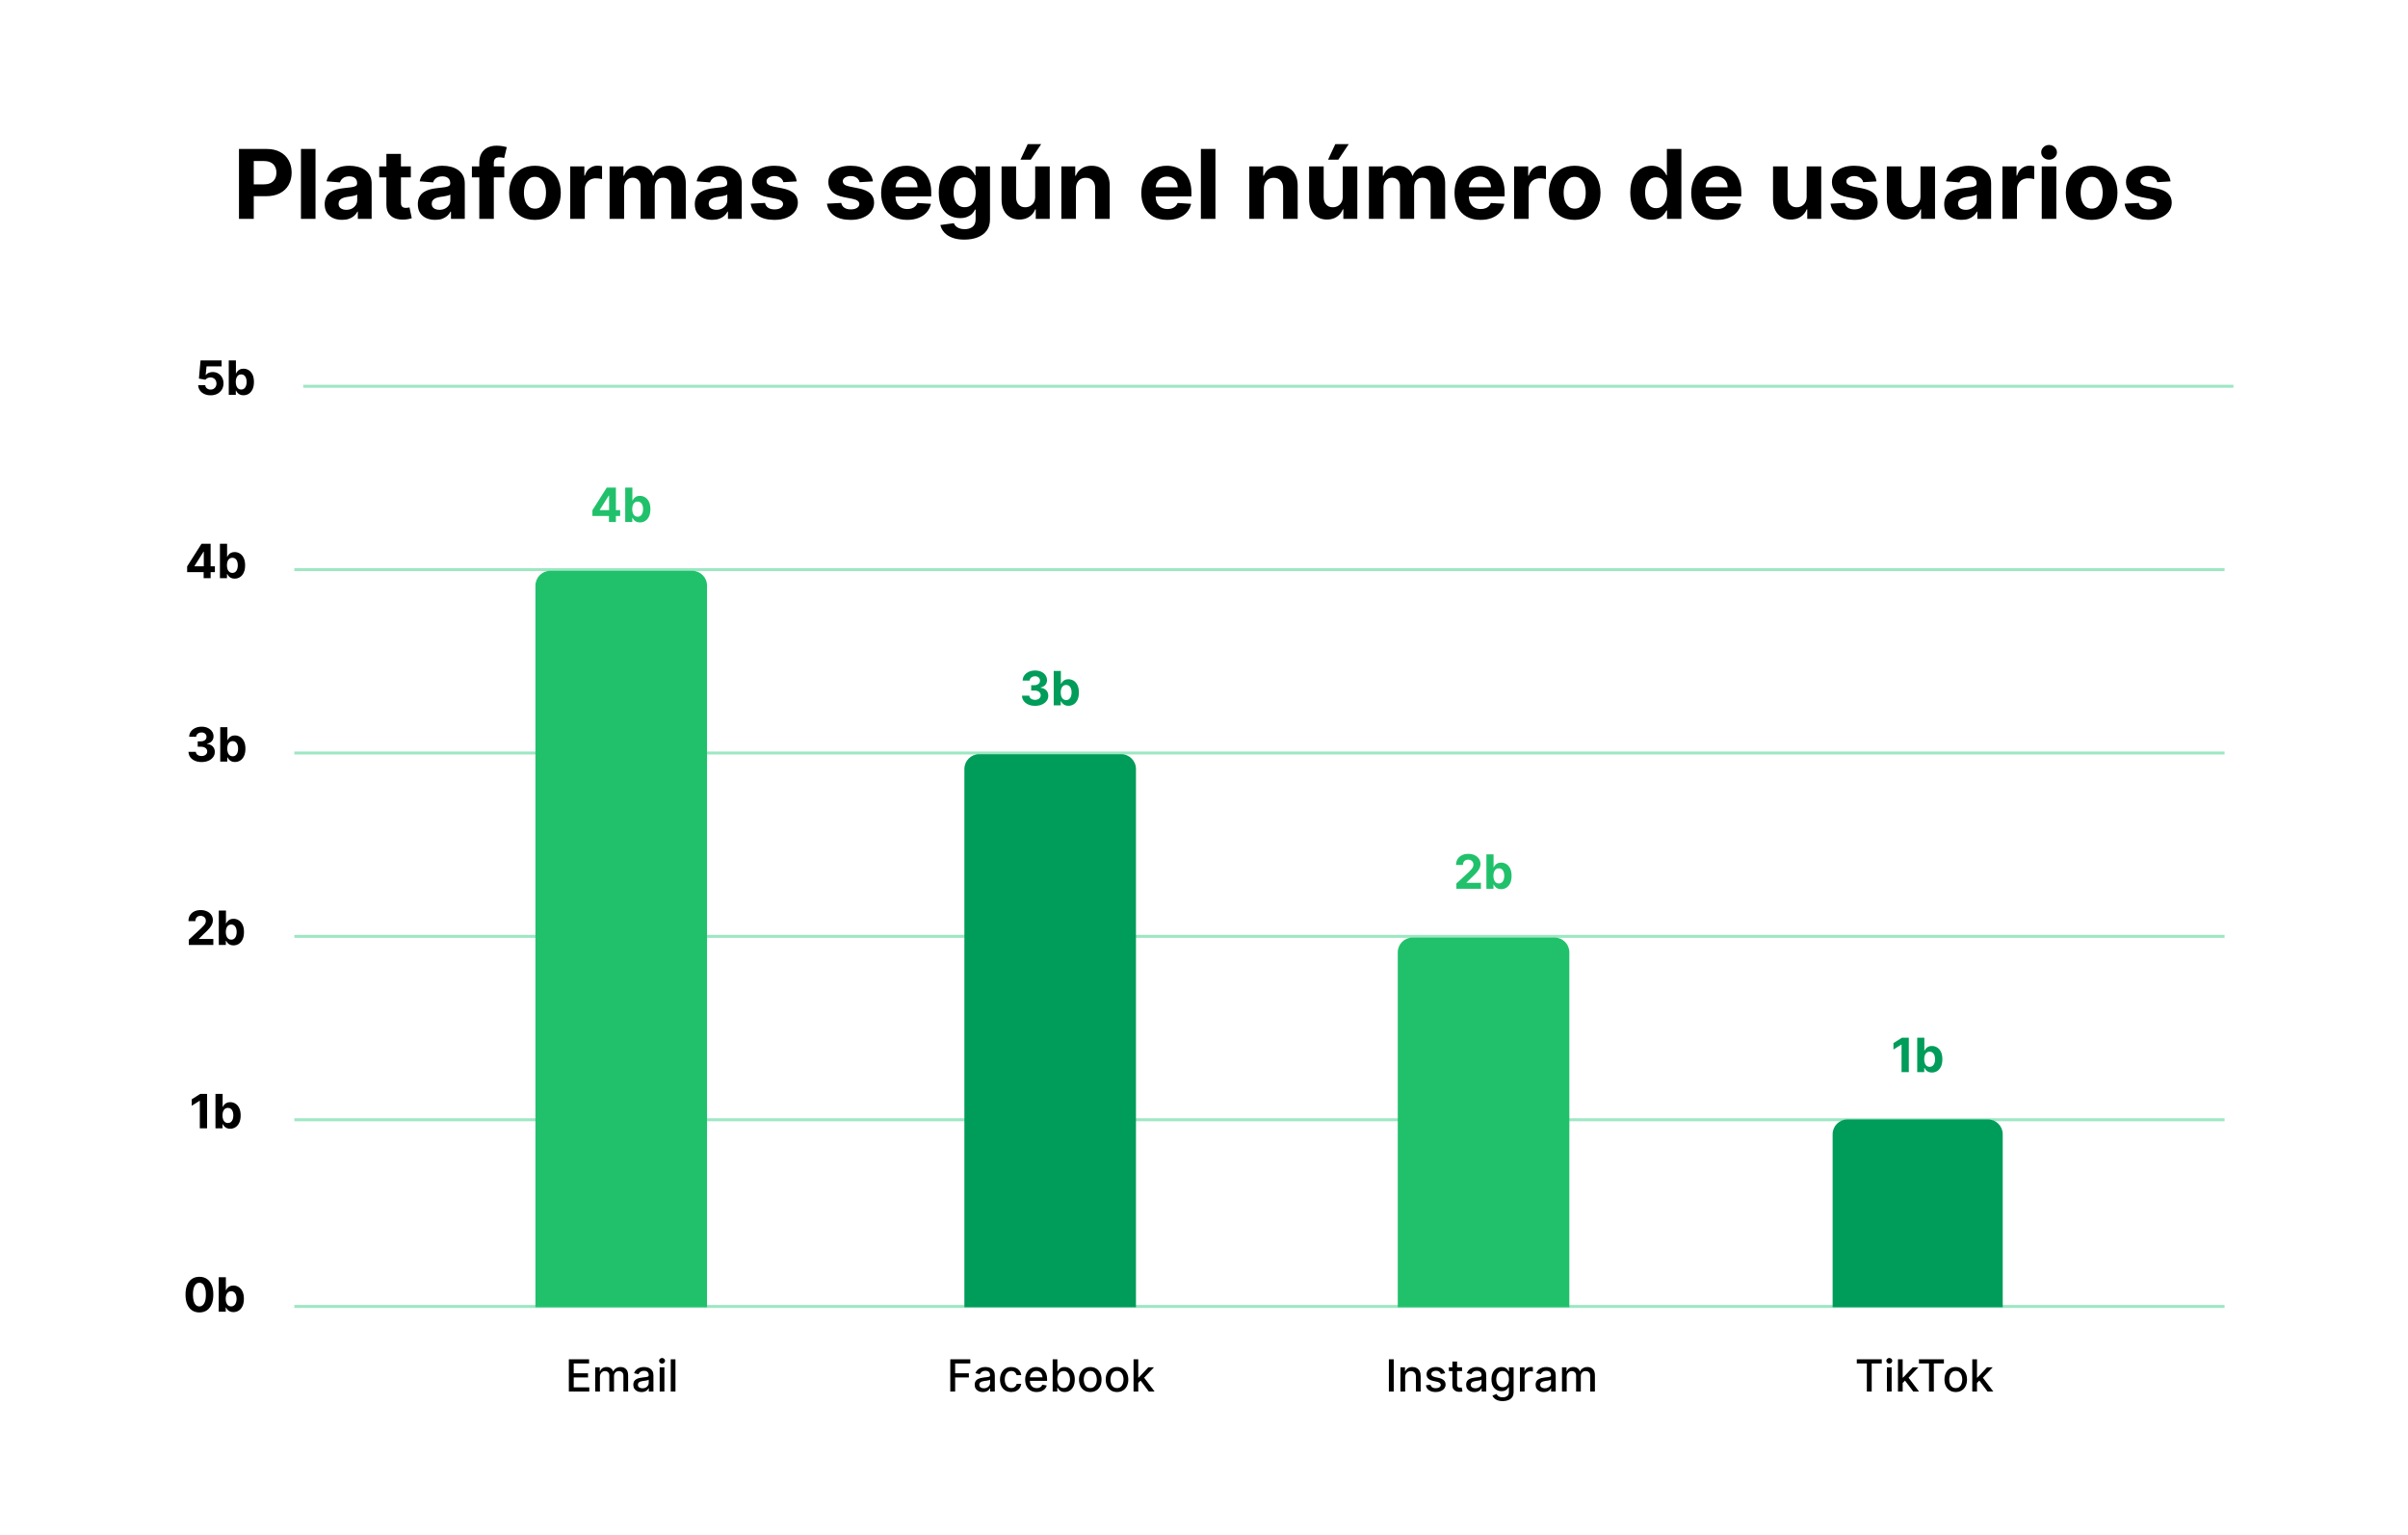
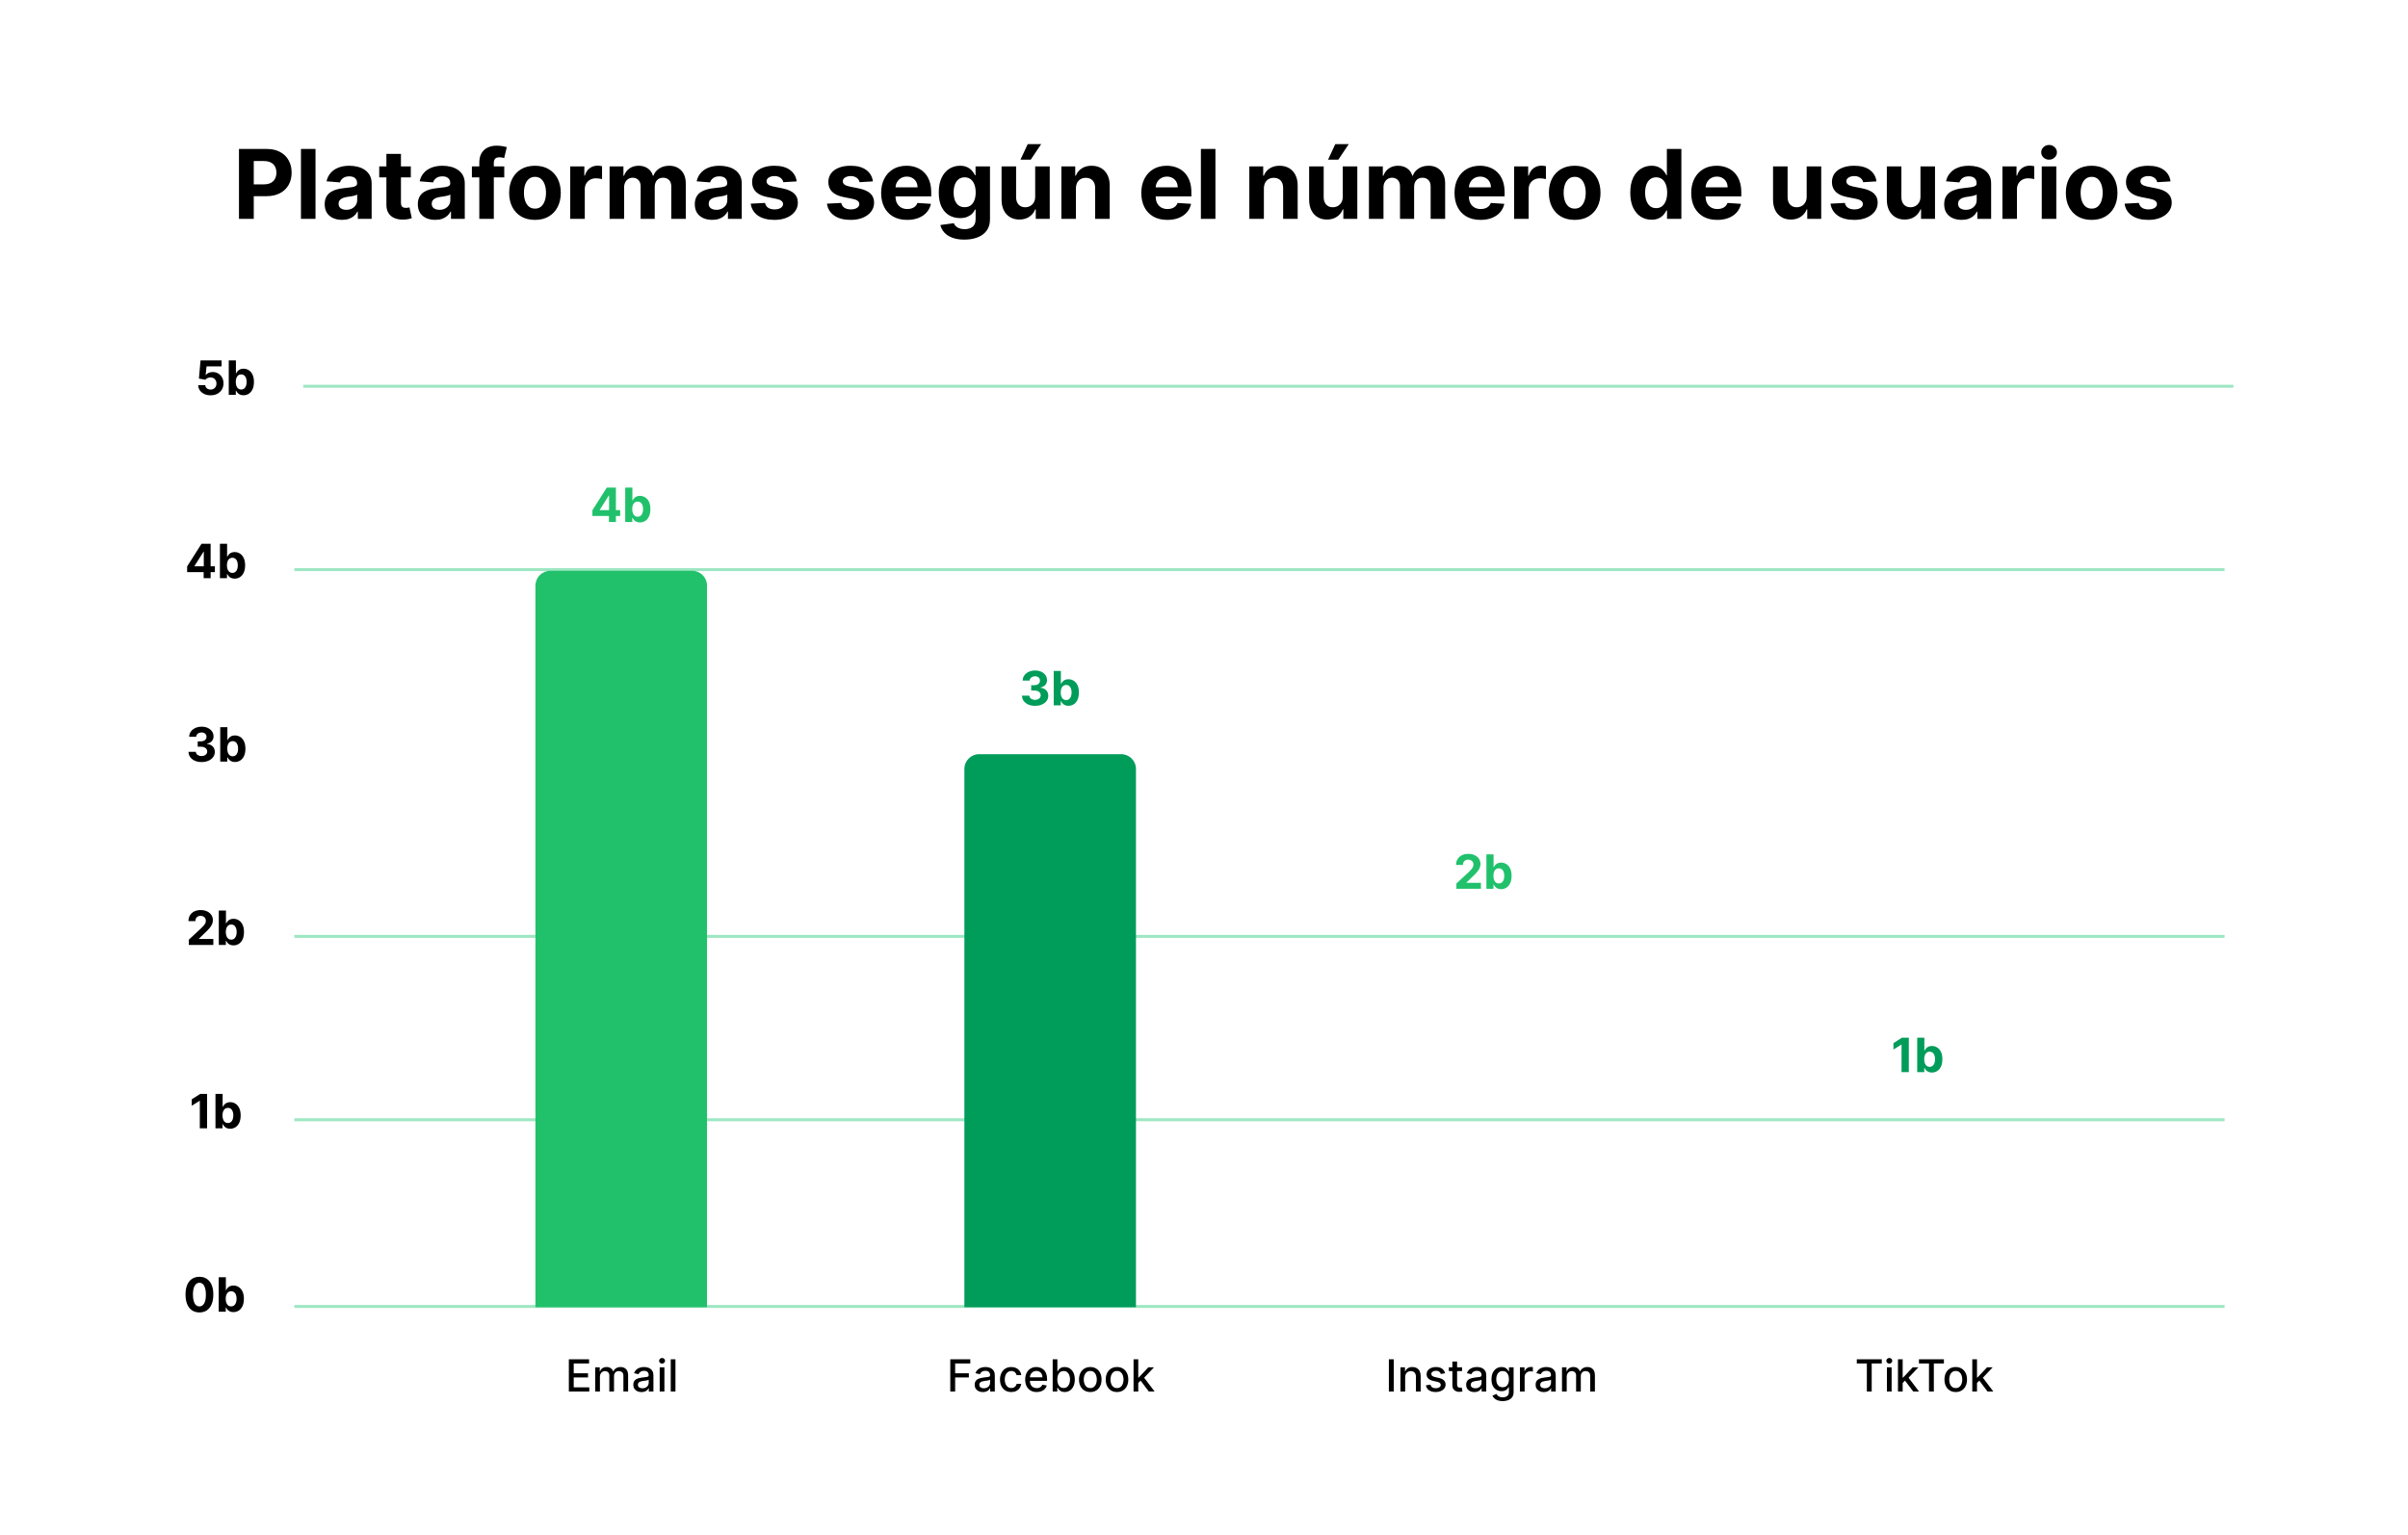
<svg xmlns="http://www.w3.org/2000/svg" width="1628" height="1038" viewBox="0 0 1628 1038" fill="none">
  <rect width="1628" height="1038" fill="white" />
  <line x1="205" y1="261.203" x2="1510" y2="261.203" stroke="#9DE7C3" stroke-width="2" />
  <path d="M142.402 267.318C140.796 267.318 139.364 267.023 138.107 266.432C136.857 265.841 135.864 265.027 135.129 263.989C134.394 262.951 134.012 261.761 133.982 260.42H138.754C138.807 261.322 139.186 262.053 139.891 262.614C140.595 263.174 141.432 263.455 142.402 263.455C143.175 263.455 143.857 263.284 144.447 262.943C145.046 262.595 145.512 262.114 145.845 261.5C146.186 260.879 146.357 260.167 146.357 259.364C146.357 258.545 146.182 257.826 145.834 257.205C145.493 256.583 145.019 256.098 144.413 255.75C143.807 255.402 143.114 255.223 142.334 255.216C141.652 255.216 140.989 255.356 140.345 255.636C139.709 255.917 139.213 256.299 138.857 256.784L134.482 256L135.584 243.727H149.811V247.75H139.641L139.038 253.58H139.175C139.584 253.004 140.201 252.527 141.027 252.148C141.853 251.769 142.777 251.58 143.8 251.58C145.201 251.58 146.451 251.909 147.55 252.568C148.648 253.227 149.516 254.133 150.152 255.284C150.788 256.428 151.103 257.746 151.095 259.239C151.103 260.807 150.739 262.201 150.004 263.42C149.277 264.633 148.258 265.587 146.947 266.284C145.644 266.973 144.129 267.318 142.402 267.318ZM154.663 267V243.727H159.504V252.477H159.652C159.864 252.008 160.171 251.53 160.572 251.045C160.982 250.553 161.512 250.144 162.163 249.818C162.822 249.485 163.641 249.318 164.618 249.318C165.891 249.318 167.065 249.652 168.141 250.318C169.216 250.977 170.076 251.973 170.72 253.307C171.364 254.633 171.686 256.295 171.686 258.295C171.686 260.242 171.372 261.886 170.743 263.227C170.122 264.561 169.273 265.572 168.197 266.261C167.129 266.943 165.932 267.284 164.607 267.284C163.667 267.284 162.868 267.129 162.209 266.818C161.557 266.508 161.023 266.117 160.607 265.648C160.19 265.17 159.872 264.689 159.652 264.205H159.436V267H154.663ZM159.402 258.273C159.402 259.311 159.546 260.216 159.834 260.989C160.122 261.761 160.538 262.364 161.084 262.795C161.629 263.22 162.292 263.432 163.072 263.432C163.86 263.432 164.527 263.216 165.072 262.784C165.618 262.345 166.031 261.739 166.311 260.966C166.599 260.186 166.743 259.288 166.743 258.273C166.743 257.265 166.603 256.379 166.322 255.614C166.042 254.848 165.629 254.25 165.084 253.818C164.538 253.386 163.868 253.17 163.072 253.17C162.285 253.17 161.618 253.379 161.072 253.795C160.535 254.212 160.122 254.803 159.834 255.568C159.546 256.333 159.402 257.235 159.402 258.273Z" fill="black" />
  <path d="M384.591 941V919.182H398.27V922.016H387.883V928.663H397.557V931.487H387.883V938.166H398.398V941H384.591ZM402.412 941V924.636H405.469V927.3H405.672C406.013 926.398 406.57 925.695 407.344 925.19C408.119 924.679 409.045 924.423 410.125 924.423C411.219 924.423 412.135 924.679 412.873 925.19C413.619 925.702 414.17 926.405 414.525 927.3H414.695C415.086 926.426 415.707 925.73 416.56 925.212C417.412 924.686 418.427 924.423 419.606 924.423C421.091 924.423 422.302 924.888 423.239 925.819C424.184 926.749 424.656 928.152 424.656 930.027V941H421.471V930.325C421.471 929.217 421.169 928.415 420.565 927.918C419.962 927.42 419.241 927.172 418.403 927.172C417.366 927.172 416.56 927.491 415.984 928.131C415.409 928.763 415.121 929.576 415.121 930.57V941H411.947V930.123C411.947 929.235 411.67 928.521 411.116 927.982C410.562 927.442 409.841 927.172 408.953 927.172C408.349 927.172 407.792 927.332 407.28 927.651C406.776 927.964 406.368 928.401 406.055 928.962C405.75 929.523 405.597 930.173 405.597 930.911V941H402.412ZM433.688 941.362C432.651 941.362 431.713 941.17 430.875 940.787C430.037 940.396 429.373 939.832 428.883 939.093C428.4 938.354 428.158 937.449 428.158 936.376C428.158 935.453 428.336 934.693 428.691 934.097C429.046 933.5 429.526 933.028 430.129 932.68C430.733 932.332 431.408 932.069 432.153 931.891C432.899 931.714 433.659 931.579 434.433 931.487C435.413 931.373 436.209 931.281 436.82 931.21C437.43 931.131 437.874 931.007 438.151 930.837C438.428 930.666 438.567 930.389 438.567 930.006V929.931C438.567 929.001 438.304 928.28 437.778 927.768C437.26 927.257 436.486 927.001 435.456 927.001C434.384 927.001 433.538 927.239 432.921 927.715C432.31 928.184 431.887 928.706 431.653 929.281L428.659 928.599C429.014 927.605 429.533 926.803 430.215 926.192C430.903 925.574 431.695 925.126 432.59 924.849C433.485 924.565 434.426 924.423 435.413 924.423C436.067 924.423 436.759 924.501 437.491 924.658C438.229 924.807 438.918 925.084 439.558 925.489C440.204 925.893 440.733 926.472 441.145 927.225C441.557 927.971 441.763 928.94 441.763 930.134V941H438.652V938.763H438.524C438.318 939.175 438.009 939.58 437.597 939.977C437.185 940.375 436.656 940.705 436.01 940.968C435.364 941.231 434.59 941.362 433.688 941.362ZM434.38 938.805C435.261 938.805 436.014 938.631 436.639 938.283C437.271 937.935 437.75 937.481 438.077 936.92C438.411 936.352 438.578 935.744 438.578 935.098V932.989C438.464 933.102 438.244 933.209 437.917 933.308C437.597 933.401 437.232 933.482 436.82 933.553C436.408 933.617 436.006 933.678 435.616 933.734C435.225 933.784 434.899 933.827 434.636 933.862C434.018 933.94 433.453 934.072 432.942 934.256C432.438 934.441 432.033 934.707 431.727 935.055C431.429 935.396 431.28 935.851 431.28 936.419C431.28 937.207 431.571 937.804 432.153 938.209C432.736 938.607 433.478 938.805 434.38 938.805ZM446.006 941V924.636H449.191V941H446.006ZM447.614 922.112C447.06 922.112 446.584 921.927 446.187 921.558C445.796 921.181 445.601 920.734 445.601 920.215C445.601 919.69 445.796 919.242 446.187 918.873C446.584 918.496 447.06 918.308 447.614 918.308C448.168 918.308 448.641 918.496 449.031 918.873C449.429 919.242 449.628 919.69 449.628 920.215C449.628 920.734 449.429 921.181 449.031 921.558C448.641 921.927 448.168 922.112 447.614 922.112ZM456.662 919.182V941H453.476V919.182H456.662Z" fill="black" />
  <path d="M642.467 941V919.182H655.997V922.016H645.759V928.663H655.028V931.487H645.759V941H642.467ZM664.493 941.362C663.456 941.362 662.519 941.17 661.681 940.787C660.843 940.396 660.179 939.832 659.689 939.093C659.206 938.354 658.964 937.449 658.964 936.376C658.964 935.453 659.142 934.693 659.497 934.097C659.852 933.5 660.331 933.028 660.935 932.68C661.539 932.332 662.213 932.069 662.959 931.891C663.705 931.714 664.465 931.579 665.239 931.487C666.219 931.373 667.015 931.281 667.625 931.21C668.236 931.131 668.68 931.007 668.957 930.837C669.234 930.666 669.373 930.389 669.373 930.006V929.931C669.373 929.001 669.11 928.28 668.584 927.768C668.066 927.257 667.292 927.001 666.262 927.001C665.189 927.001 664.344 927.239 663.726 927.715C663.115 928.184 662.693 928.706 662.458 929.281L659.465 928.599C659.82 927.605 660.338 926.803 661.02 926.192C661.709 925.574 662.501 925.126 663.396 924.849C664.291 924.565 665.232 924.423 666.219 924.423C666.873 924.423 667.565 924.501 668.297 924.658C669.035 924.807 669.724 925.084 670.363 925.489C671.01 925.893 671.539 926.472 671.951 927.225C672.363 927.971 672.569 928.94 672.569 930.134V941H669.458V938.763H669.33C669.124 939.175 668.815 939.58 668.403 939.977C667.991 940.375 667.462 940.705 666.816 940.968C666.169 941.231 665.395 941.362 664.493 941.362ZM665.186 938.805C666.066 938.805 666.819 938.631 667.444 938.283C668.076 937.935 668.556 937.481 668.882 936.92C669.216 936.352 669.383 935.744 669.383 935.098V932.989C669.27 933.102 669.049 933.209 668.723 933.308C668.403 933.401 668.037 933.482 667.625 933.553C667.213 933.617 666.812 933.678 666.422 933.734C666.031 933.784 665.704 933.827 665.441 933.862C664.824 933.94 664.259 934.072 663.748 934.256C663.243 934.441 662.838 934.707 662.533 935.055C662.235 935.396 662.086 935.851 662.086 936.419C662.086 937.207 662.377 937.804 662.959 938.209C663.542 938.607 664.284 938.805 665.186 938.805ZM683.704 941.33C682.12 941.33 680.757 940.972 679.613 940.254C678.477 939.53 677.603 938.532 676.992 937.261C676.382 935.989 676.076 934.533 676.076 932.893C676.076 931.231 676.389 929.764 677.014 928.493C677.639 927.214 678.519 926.217 679.656 925.499C680.792 924.782 682.131 924.423 683.672 924.423C684.915 924.423 686.023 924.654 686.996 925.116C687.969 925.57 688.754 926.21 689.35 927.033C689.954 927.857 690.313 928.82 690.426 929.92H687.326C687.156 929.153 686.765 928.493 686.154 927.939C685.551 927.385 684.741 927.108 683.725 927.108C682.838 927.108 682.06 927.342 681.392 927.811C680.732 928.273 680.217 928.933 679.847 929.793C679.478 930.645 679.294 931.653 679.294 932.818C679.294 934.011 679.475 935.041 679.837 935.908C680.199 936.774 680.71 937.445 681.371 937.921C682.039 938.397 682.823 938.635 683.725 938.635C684.329 938.635 684.876 938.525 685.366 938.305C685.863 938.077 686.279 937.754 686.612 937.335C686.953 936.916 687.191 936.412 687.326 935.822H690.426C690.313 936.881 689.968 937.825 689.393 938.656C688.818 939.487 688.047 940.141 687.081 940.616C686.122 941.092 684.997 941.33 683.704 941.33ZM700.885 941.33C699.273 941.33 697.885 940.986 696.72 940.297C695.562 939.601 694.667 938.624 694.035 937.367C693.41 936.103 693.098 934.622 693.098 932.925C693.098 931.249 693.41 929.771 694.035 928.493C694.667 927.214 695.548 926.217 696.677 925.499C697.814 924.782 699.142 924.423 700.662 924.423C701.585 924.423 702.48 924.576 703.346 924.881C704.213 925.187 704.99 925.666 705.679 926.32C706.368 926.973 706.912 927.822 707.309 928.866C707.707 929.903 707.906 931.163 707.906 932.648V933.777H694.898V931.391H704.784C704.784 930.553 704.614 929.81 704.273 929.164C703.932 928.511 703.453 927.996 702.835 927.619C702.224 927.243 701.507 927.055 700.683 927.055C699.788 927.055 699.007 927.275 698.339 927.715C697.679 928.148 697.167 928.717 696.805 929.42C696.45 930.116 696.272 930.872 696.272 931.689V933.553C696.272 934.647 696.464 935.577 696.848 936.344C697.238 937.112 697.782 937.697 698.478 938.102C699.174 938.5 699.987 938.699 700.917 938.699C701.521 938.699 702.071 938.614 702.569 938.443C703.066 938.266 703.495 938.003 703.858 937.655C704.22 937.307 704.497 936.877 704.689 936.366L707.703 936.909C707.462 937.797 707.029 938.575 706.404 939.242C705.786 939.903 705.008 940.418 704.071 940.787C703.14 941.149 702.078 941.33 700.885 941.33ZM711.696 941V919.182H714.881V927.289H715.073C715.258 926.948 715.524 926.554 715.872 926.107C716.22 925.659 716.703 925.268 717.321 924.935C717.939 924.594 718.756 924.423 719.771 924.423C721.092 924.423 722.271 924.757 723.308 925.425C724.345 926.092 725.158 927.055 725.748 928.312C726.344 929.569 726.643 931.082 726.643 932.85C726.643 934.619 726.348 936.135 725.758 937.399C725.169 938.656 724.359 939.626 723.329 940.308C722.3 940.982 721.124 941.32 719.803 941.32C718.809 941.32 717.996 941.153 717.363 940.819C716.738 940.485 716.248 940.094 715.893 939.647C715.538 939.2 715.265 938.802 715.073 938.454H714.807V941H711.696ZM714.817 932.818C714.817 933.969 714.984 934.977 715.318 935.844C715.652 936.71 716.135 937.388 716.767 937.879C717.399 938.362 718.173 938.603 719.089 938.603C720.041 938.603 720.836 938.351 721.476 937.847C722.115 937.335 722.598 936.643 722.925 935.769C723.258 934.896 723.425 933.912 723.425 932.818C723.425 931.739 723.262 930.769 722.935 929.91C722.616 929.05 722.133 928.372 721.486 927.875C720.847 927.378 720.048 927.129 719.089 927.129C718.166 927.129 717.385 927.367 716.746 927.843C716.113 928.319 715.634 928.983 715.307 929.835C714.981 930.687 714.817 931.682 714.817 932.818ZM737.112 941.33C735.578 941.33 734.239 940.979 733.096 940.276C731.952 939.572 731.065 938.589 730.433 937.325C729.8 936.06 729.484 934.583 729.484 932.893C729.484 931.195 729.8 929.711 730.433 928.44C731.065 927.168 731.952 926.181 733.096 925.478C734.239 924.775 735.578 924.423 737.112 924.423C738.646 924.423 739.985 924.775 741.129 925.478C742.272 926.181 743.16 927.168 743.792 928.44C744.424 929.711 744.74 931.195 744.74 932.893C744.74 934.583 744.424 936.06 743.792 937.325C743.16 938.589 742.272 939.572 741.129 940.276C739.985 940.979 738.646 941.33 737.112 941.33ZM737.123 938.656C738.117 938.656 738.941 938.393 739.594 937.868C740.248 937.342 740.731 936.643 741.043 935.769C741.363 934.896 741.523 933.933 741.523 932.882C741.523 931.838 741.363 930.879 741.043 930.006C740.731 929.125 740.248 928.418 739.594 927.886C738.941 927.353 738.117 927.087 737.123 927.087C736.121 927.087 735.29 927.353 734.63 927.886C733.977 928.418 733.49 929.125 733.17 930.006C732.858 930.879 732.702 931.838 732.702 932.882C732.702 933.933 732.858 934.896 733.17 935.769C733.49 936.643 733.977 937.342 734.63 937.868C735.29 938.393 736.121 938.656 737.123 938.656ZM755.188 941.33C753.654 941.33 752.316 940.979 751.172 940.276C750.029 939.572 749.141 938.589 748.509 937.325C747.877 936.06 747.561 934.583 747.561 932.893C747.561 931.195 747.877 929.711 748.509 928.44C749.141 927.168 750.029 926.181 751.172 925.478C752.316 924.775 753.654 924.423 755.188 924.423C756.722 924.423 758.061 924.775 759.205 925.478C760.348 926.181 761.236 927.168 761.868 928.44C762.5 929.711 762.816 931.195 762.816 932.893C762.816 934.583 762.5 936.06 761.868 937.325C761.236 938.589 760.348 939.572 759.205 940.276C758.061 940.979 756.722 941.33 755.188 941.33ZM755.199 938.656C756.193 938.656 757.017 938.393 757.671 937.868C758.324 937.342 758.807 936.643 759.119 935.769C759.439 934.896 759.599 933.933 759.599 932.882C759.599 931.838 759.439 930.879 759.119 930.006C758.807 929.125 758.324 928.418 757.671 927.886C757.017 927.353 756.193 927.087 755.199 927.087C754.198 927.087 753.367 927.353 752.706 927.886C752.053 928.418 751.566 929.125 751.247 930.006C750.934 930.879 750.778 931.838 750.778 932.882C750.778 933.933 750.934 934.896 751.247 935.769C751.566 936.643 752.053 937.342 752.706 937.868C753.367 938.393 754.198 938.656 755.199 938.656ZM769.301 935.45L769.28 931.561H769.834L776.354 924.636H780.168L772.732 932.52H772.231L769.301 935.45ZM766.372 941V919.182H769.557V941H766.372ZM776.706 941L770.846 933.223L773.041 930.996L780.615 941H776.706Z" fill="black" />
  <path d="M942.28 919.182V941H938.988V919.182H942.28ZM950.003 931.284V941H946.818V924.636H949.876V927.3H950.078C950.454 926.433 951.044 925.737 951.847 925.212C952.656 924.686 953.675 924.423 954.904 924.423C956.019 924.423 956.996 924.658 957.834 925.126C958.672 925.588 959.322 926.277 959.783 927.193C960.245 928.109 960.476 929.242 960.476 930.592V941H957.29V930.975C957.29 929.789 956.981 928.862 956.364 928.195C955.746 927.52 954.897 927.183 953.817 927.183C953.079 927.183 952.422 927.342 951.847 927.662C951.278 927.982 950.827 928.45 950.494 929.068C950.167 929.679 950.003 930.418 950.003 931.284ZM977.01 928.631L974.123 929.143C974.002 928.773 973.81 928.422 973.547 928.088C973.292 927.754 972.944 927.481 972.503 927.268C972.063 927.055 971.513 926.948 970.852 926.948C969.95 926.948 969.197 927.151 968.594 927.555C967.99 927.953 967.688 928.468 967.688 929.1C967.688 929.647 967.891 930.087 968.295 930.421C968.7 930.755 969.354 931.028 970.256 931.241L972.855 931.838C974.361 932.186 975.483 932.722 976.222 933.447C976.96 934.171 977.329 935.112 977.329 936.27C977.329 937.25 977.045 938.124 976.477 938.891C975.916 939.651 975.131 940.247 974.123 940.68C973.121 941.114 971.96 941.33 970.639 941.33C968.807 941.33 967.312 940.94 966.154 940.158C964.996 939.37 964.286 938.251 964.023 936.803L967.102 936.334C967.294 937.136 967.688 937.744 968.285 938.156C968.881 938.56 969.659 938.763 970.618 938.763C971.662 938.763 972.496 938.546 973.121 938.113C973.746 937.673 974.059 937.136 974.059 936.504C974.059 935.993 973.867 935.563 973.484 935.215C973.107 934.867 972.528 934.604 971.747 934.427L968.977 933.82C967.45 933.472 966.321 932.918 965.589 932.158C964.865 931.398 964.503 930.435 964.503 929.271C964.503 928.305 964.773 927.46 965.312 926.735C965.852 926.011 966.598 925.446 967.55 925.041C968.501 924.629 969.592 924.423 970.82 924.423C972.589 924.423 973.981 924.807 974.996 925.574C976.012 926.334 976.683 927.353 977.01 928.631ZM988.47 924.636V927.193H979.532V924.636H988.47ZM981.929 920.716H985.114V936.195C985.114 936.813 985.207 937.278 985.391 937.591C985.576 937.896 985.814 938.106 986.105 938.219C986.403 938.326 986.727 938.379 987.075 938.379C987.33 938.379 987.554 938.362 987.746 938.326C987.938 938.29 988.087 938.262 988.193 938.241L988.769 940.872C988.584 940.943 988.321 941.014 987.98 941.085C987.639 941.163 987.213 941.206 986.702 941.213C985.864 941.227 985.082 941.078 984.358 940.766C983.634 940.453 983.048 939.97 982.6 939.317C982.153 938.663 981.929 937.843 981.929 936.856V920.716ZM996.756 941.362C995.719 941.362 994.782 941.17 993.943 940.787C993.105 940.396 992.441 939.832 991.951 939.093C991.468 938.354 991.227 937.449 991.227 936.376C991.227 935.453 991.404 934.693 991.759 934.097C992.115 933.5 992.594 933.028 993.198 932.68C993.801 932.332 994.476 932.069 995.222 931.891C995.968 931.714 996.728 931.579 997.502 931.487C998.482 931.373 999.277 931.281 999.888 931.21C1000.5 931.131 1000.94 931.007 1001.22 930.837C1001.5 930.666 1001.64 930.389 1001.64 930.006V929.931C1001.64 929.001 1001.37 928.28 1000.85 927.768C1000.33 927.257 999.554 927.001 998.524 927.001C997.452 927.001 996.607 927.239 995.989 927.715C995.378 928.184 994.956 928.706 994.721 929.281L991.728 928.599C992.083 927.605 992.601 926.803 993.283 926.192C993.972 925.574 994.764 925.126 995.659 924.849C996.554 924.565 997.495 924.423 998.482 924.423C999.135 924.423 999.828 924.501 1000.56 924.658C1001.3 924.807 1001.99 925.084 1002.63 925.489C1003.27 925.893 1003.8 926.472 1004.21 927.225C1004.63 927.971 1004.83 928.94 1004.83 930.134V941H1001.72V938.763H1001.59C1001.39 939.175 1001.08 939.58 1000.67 939.977C1000.25 940.375 999.725 940.705 999.078 940.968C998.432 941.231 997.658 941.362 996.756 941.362ZM997.448 938.805C998.329 938.805 999.082 938.631 999.707 938.283C1000.34 937.935 1000.82 937.481 1001.15 936.92C1001.48 936.352 1001.65 935.744 1001.65 935.098V932.989C1001.53 933.102 1001.31 933.209 1000.99 933.308C1000.67 933.401 1000.3 933.482 999.888 933.553C999.476 933.617 999.075 933.678 998.684 933.734C998.294 933.784 997.967 933.827 997.704 933.862C997.086 933.94 996.522 934.072 996.01 934.256C995.506 934.441 995.101 934.707 994.796 935.055C994.497 935.396 994.348 935.851 994.348 936.419C994.348 937.207 994.639 937.804 995.222 938.209C995.804 938.607 996.546 938.805 997.448 938.805ZM1015.93 947.477C1014.64 947.477 1013.52 947.307 1012.58 946.966C1011.65 946.625 1010.89 946.174 1010.3 945.613C1009.71 945.052 1009.27 944.438 1008.98 943.77L1011.72 942.641C1011.91 942.953 1012.16 943.283 1012.48 943.631C1012.81 943.987 1013.25 944.288 1013.8 944.537C1014.37 944.786 1015.09 944.91 1015.97 944.91C1017.17 944.91 1018.17 944.615 1018.96 944.026C1019.75 943.443 1020.14 942.513 1020.14 941.234V938.017H1019.94C1019.75 938.365 1019.47 938.752 1019.11 939.178C1018.75 939.604 1018.26 939.974 1017.64 940.286C1017.01 940.599 1016.2 940.755 1015.2 940.755C1013.91 940.755 1012.74 940.453 1011.71 939.849C1010.68 939.239 1009.86 938.34 1009.26 937.154C1008.66 935.961 1008.36 934.494 1008.36 932.754C1008.36 931.014 1008.65 929.523 1009.24 928.28C1009.84 927.037 1010.66 926.085 1011.69 925.425C1012.73 924.757 1013.91 924.423 1015.22 924.423C1016.24 924.423 1017.06 924.594 1017.68 924.935C1018.31 925.268 1018.79 925.659 1019.14 926.107C1019.5 926.554 1019.77 926.948 1019.96 927.289H1020.2V924.636H1023.32V941.362C1023.32 942.768 1022.99 943.923 1022.34 944.825C1021.68 945.727 1020.8 946.394 1019.68 946.827C1018.58 947.261 1017.33 947.477 1015.93 947.477ZM1015.9 938.113C1016.82 938.113 1017.59 937.9 1018.23 937.474C1018.86 937.04 1019.35 936.423 1019.67 935.62C1020.01 934.81 1020.17 933.841 1020.17 932.712C1020.17 931.611 1020.01 930.641 1019.68 929.803C1019.36 928.965 1018.88 928.312 1018.25 927.843C1017.61 927.367 1016.83 927.129 1015.9 927.129C1014.94 927.129 1014.14 927.378 1013.51 927.875C1012.87 928.365 1012.38 929.033 1012.06 929.878C1011.74 930.723 1011.58 931.668 1011.58 932.712C1011.58 933.784 1011.74 934.725 1012.07 935.535C1012.39 936.344 1012.88 936.977 1013.52 937.431C1014.16 937.886 1014.96 938.113 1015.9 938.113ZM1027.59 941V924.636H1030.67V927.236H1030.84C1031.14 926.355 1031.66 925.663 1032.42 925.158C1033.18 924.647 1034.03 924.391 1034.99 924.391C1035.19 924.391 1035.43 924.398 1035.7 924.413C1035.97 924.427 1036.19 924.445 1036.35 924.466V927.513C1036.22 927.477 1035.99 927.438 1035.66 927.396C1035.34 927.346 1035.01 927.321 1034.68 927.321C1033.93 927.321 1033.26 927.481 1032.67 927.8C1032.09 928.113 1031.63 928.55 1031.29 929.111C1030.95 929.665 1030.77 930.297 1030.77 931.007V941H1027.59ZM1043.72 941.362C1042.68 941.362 1041.74 941.17 1040.91 940.787C1040.07 940.396 1039.4 939.832 1038.91 939.093C1038.43 938.354 1038.19 937.449 1038.19 936.376C1038.19 935.453 1038.37 934.693 1038.72 934.097C1039.08 933.5 1039.56 933.028 1040.16 932.68C1040.76 932.332 1041.44 932.069 1042.18 931.891C1042.93 931.714 1043.69 931.579 1044.46 931.487C1045.44 931.373 1046.24 931.281 1046.85 931.21C1047.46 931.131 1047.91 931.007 1048.18 930.837C1048.46 930.666 1048.6 930.389 1048.6 930.006V929.931C1048.6 929.001 1048.34 928.28 1047.81 927.768C1047.29 927.257 1046.52 927.001 1045.49 927.001C1044.41 927.001 1043.57 927.239 1042.95 927.715C1042.34 928.184 1041.92 928.706 1041.68 929.281L1038.69 928.599C1039.05 927.605 1039.56 926.803 1040.25 926.192C1040.93 925.574 1041.73 925.126 1042.62 924.849C1043.52 924.565 1044.46 924.423 1045.44 924.423C1046.1 924.423 1046.79 924.501 1047.52 924.658C1048.26 924.807 1048.95 925.084 1049.59 925.489C1050.24 925.893 1050.76 926.472 1051.18 927.225C1051.59 927.971 1051.79 928.94 1051.79 930.134V941H1048.68V938.763H1048.56C1048.35 939.175 1048.04 939.58 1047.63 939.977C1047.22 940.375 1046.69 940.705 1046.04 940.968C1045.39 941.231 1044.62 941.362 1043.72 941.362ZM1044.41 938.805C1045.29 938.805 1046.04 938.631 1046.67 938.283C1047.3 937.935 1047.78 937.481 1048.11 936.92C1048.44 936.352 1048.61 935.744 1048.61 935.098V932.989C1048.5 933.102 1048.27 933.209 1047.95 933.308C1047.63 933.401 1047.26 933.482 1046.85 933.553C1046.44 933.617 1046.04 933.678 1045.65 933.734C1045.26 933.784 1044.93 933.827 1044.67 933.862C1044.05 933.94 1043.48 934.072 1042.97 934.256C1042.47 934.441 1042.06 934.707 1041.76 935.055C1041.46 935.396 1041.31 935.851 1041.31 936.419C1041.31 937.207 1041.6 937.804 1042.18 938.209C1042.77 938.607 1043.51 938.805 1044.41 938.805ZM1056.04 941V924.636H1059.09V927.3H1059.3C1059.64 926.398 1060.2 925.695 1060.97 925.19C1061.74 924.679 1062.67 924.423 1063.75 924.423C1064.84 924.423 1065.76 924.679 1066.5 925.19C1067.24 925.702 1067.79 926.405 1068.15 927.3H1068.32C1068.71 926.426 1069.33 925.73 1070.18 925.212C1071.04 924.686 1072.05 924.423 1073.23 924.423C1074.72 924.423 1075.93 924.888 1076.86 925.819C1077.81 926.749 1078.28 928.152 1078.28 930.027V941H1075.1V930.325C1075.1 929.217 1074.79 928.415 1074.19 927.918C1073.59 927.42 1072.87 927.172 1072.03 927.172C1070.99 927.172 1070.18 927.491 1069.61 928.131C1069.03 928.763 1068.75 929.576 1068.75 930.57V941H1065.57V930.123C1065.57 929.235 1065.29 928.521 1064.74 927.982C1064.19 927.442 1063.47 927.172 1062.58 927.172C1061.97 927.172 1061.42 927.332 1060.91 927.651C1060.4 927.964 1059.99 928.401 1059.68 928.962C1059.37 929.523 1059.22 930.173 1059.22 930.911V941H1056.04Z" fill="black" />
  <path d="M1255.34 922.016V919.182H1272.23V922.016H1265.42V941H1262.14V922.016H1255.34ZM1275.7 941V924.636H1278.89V941H1275.7ZM1277.31 922.112C1276.76 922.112 1276.28 921.927 1275.89 921.558C1275.5 921.181 1275.3 920.734 1275.3 920.215C1275.3 919.69 1275.5 919.242 1275.89 918.873C1276.28 918.496 1276.76 918.308 1277.31 918.308C1277.87 918.308 1278.34 918.496 1278.73 918.873C1279.13 919.242 1279.33 919.69 1279.33 920.215C1279.33 920.734 1279.13 921.181 1278.73 921.558C1278.34 921.927 1277.87 922.112 1277.31 922.112ZM1286.11 935.45L1286.08 931.561H1286.64L1293.16 924.636H1296.97L1289.54 932.52H1289.03L1286.11 935.45ZM1283.18 941V919.182H1286.36V941H1283.18ZM1293.51 941L1287.65 933.223L1289.84 930.996L1297.42 941H1293.51ZM1297.36 922.016V919.182H1314.24V922.016H1307.43V941H1304.15V922.016H1297.36ZM1322.24 941.33C1320.7 941.33 1319.36 940.979 1318.22 940.276C1317.08 939.572 1316.19 938.589 1315.56 937.325C1314.92 936.06 1314.61 934.583 1314.61 932.893C1314.61 931.195 1314.92 929.711 1315.56 928.44C1316.19 927.168 1317.08 926.181 1318.22 925.478C1319.36 924.775 1320.7 924.423 1322.24 924.423C1323.77 924.423 1325.11 924.775 1326.25 925.478C1327.4 926.181 1328.28 927.168 1328.92 928.44C1329.55 929.711 1329.86 931.195 1329.86 932.893C1329.86 934.583 1329.55 936.06 1328.92 937.325C1328.28 938.589 1327.4 939.572 1326.25 940.276C1325.11 940.979 1323.77 941.33 1322.24 941.33ZM1322.25 938.656C1323.24 938.656 1324.07 938.393 1324.72 937.868C1325.37 937.342 1325.85 936.643 1326.17 935.769C1326.49 934.896 1326.65 933.933 1326.65 932.882C1326.65 931.838 1326.49 930.879 1326.17 930.006C1325.85 929.125 1325.37 928.418 1324.72 927.886C1324.07 927.353 1323.24 927.087 1322.25 927.087C1321.25 927.087 1320.41 927.353 1319.75 927.886C1319.1 928.418 1318.61 929.125 1318.29 930.006C1317.98 930.879 1317.83 931.838 1317.83 932.882C1317.83 933.933 1317.98 934.896 1318.29 935.769C1318.61 936.643 1319.1 937.342 1319.75 937.868C1320.41 938.393 1321.25 938.656 1322.25 938.656ZM1336.35 935.45L1336.33 931.561H1336.88L1343.4 924.636H1347.22L1339.78 932.52H1339.28L1336.35 935.45ZM1333.42 941V919.182H1336.61V941H1333.42ZM1343.75 941L1337.89 933.223L1340.09 930.996L1347.66 941H1343.75Z" fill="black" />
  <line x1="199" y1="757.203" x2="1504" y2="757.203" stroke="#9DE7C3" stroke-width="2" />
  <path d="M140.011 739.727V763H135.091V744.398H134.955L129.625 747.739V743.375L135.386 739.727H140.011ZM145.679 763V739.727H150.52V748.477H150.668C150.88 748.008 151.187 747.53 151.588 747.045C151.997 746.553 152.527 746.144 153.179 745.818C153.838 745.485 154.656 745.318 155.634 745.318C156.906 745.318 158.08 745.652 159.156 746.318C160.232 746.977 161.092 747.973 161.736 749.307C162.38 750.633 162.702 752.295 162.702 754.295C162.702 756.242 162.387 757.886 161.759 759.227C161.137 760.561 160.289 761.572 159.213 762.261C158.145 762.943 156.948 763.284 155.622 763.284C154.683 763.284 153.884 763.129 153.224 762.818C152.573 762.508 152.039 762.117 151.622 761.648C151.205 761.17 150.887 760.689 150.668 760.205H150.452V763H145.679ZM150.418 754.273C150.418 755.311 150.562 756.216 150.849 756.989C151.137 757.761 151.554 758.364 152.099 758.795C152.645 759.22 153.308 759.432 154.088 759.432C154.876 759.432 155.543 759.216 156.088 758.784C156.634 758.345 157.046 757.739 157.327 756.966C157.615 756.186 157.759 755.288 157.759 754.273C157.759 753.265 157.618 752.379 157.338 751.614C157.058 750.848 156.645 750.25 156.099 749.818C155.554 749.386 154.884 749.17 154.088 749.17C153.3 749.17 152.634 749.379 152.088 749.795C151.55 750.212 151.137 750.803 150.849 751.568C150.562 752.333 150.418 753.235 150.418 754.273Z" fill="black" />
  <line x1="199" y1="633.203" x2="1504" y2="633.203" stroke="#9DE7C3" stroke-width="2" />
  <path d="M127.636 639V635.455L135.92 627.784C136.625 627.102 137.216 626.489 137.693 625.943C138.178 625.398 138.545 624.864 138.795 624.341C139.045 623.811 139.17 623.239 139.17 622.625C139.17 621.943 139.015 621.356 138.705 620.864C138.394 620.364 137.97 619.981 137.432 619.716C136.894 619.443 136.284 619.307 135.602 619.307C134.89 619.307 134.269 619.451 133.739 619.739C133.208 620.027 132.799 620.439 132.511 620.977C132.223 621.515 132.08 622.155 132.08 622.898H127.409C127.409 621.375 127.754 620.053 128.443 618.932C129.133 617.811 130.098 616.943 131.341 616.33C132.583 615.716 134.015 615.409 135.636 615.409C137.303 615.409 138.754 615.705 139.989 616.295C141.231 616.879 142.197 617.689 142.886 618.727C143.576 619.765 143.92 620.955 143.92 622.295C143.92 623.174 143.746 624.042 143.398 624.898C143.057 625.754 142.447 626.705 141.568 627.75C140.689 628.788 139.451 630.034 137.852 631.489L134.455 634.818V634.977H144.227V639H127.636ZM147.929 639V615.727H152.77V624.477H152.918C153.13 624.008 153.437 623.53 153.838 623.045C154.247 622.553 154.777 622.144 155.429 621.818C156.088 621.485 156.906 621.318 157.884 621.318C159.156 621.318 160.33 621.652 161.406 622.318C162.482 622.977 163.342 623.973 163.986 625.307C164.63 626.633 164.952 628.295 164.952 630.295C164.952 632.242 164.637 633.886 164.009 635.227C163.387 636.561 162.539 637.572 161.463 638.261C160.395 638.943 159.198 639.284 157.872 639.284C156.933 639.284 156.134 639.129 155.474 638.818C154.823 638.508 154.289 638.117 153.872 637.648C153.455 637.17 153.137 636.689 152.918 636.205H152.702V639H147.929ZM152.668 630.273C152.668 631.311 152.812 632.216 153.099 632.989C153.387 633.761 153.804 634.364 154.349 634.795C154.895 635.22 155.558 635.432 156.338 635.432C157.126 635.432 157.793 635.216 158.338 634.784C158.884 634.345 159.296 633.739 159.577 632.966C159.865 632.186 160.009 631.288 160.009 630.273C160.009 629.265 159.868 628.379 159.588 627.614C159.308 626.848 158.895 626.25 158.349 625.818C157.804 625.386 157.134 625.17 156.338 625.17C155.55 625.17 154.884 625.379 154.338 625.795C153.8 626.212 153.387 626.803 153.099 627.568C152.812 628.333 152.668 629.235 152.668 630.273Z" fill="black" />
-   <line x1="199" y1="509.203" x2="1504" y2="509.203" stroke="#9DE7C3" stroke-width="2" />
  <path d="M136.27 515.318C134.573 515.318 133.062 515.027 131.736 514.443C130.418 513.852 129.376 513.042 128.611 512.011C127.853 510.973 127.463 509.777 127.44 508.42H132.395C132.425 508.989 132.611 509.489 132.952 509.92C133.3 510.345 133.762 510.674 134.338 510.909C134.914 511.144 135.562 511.261 136.281 511.261C137.031 511.261 137.694 511.129 138.27 510.864C138.846 510.598 139.296 510.231 139.622 509.761C139.948 509.292 140.111 508.75 140.111 508.136C140.111 507.515 139.937 506.966 139.588 506.489C139.247 506.004 138.755 505.625 138.111 505.352C137.474 505.08 136.717 504.943 135.838 504.943H133.668V501.33H135.838C136.58 501.33 137.236 501.201 137.804 500.943C138.38 500.686 138.827 500.33 139.145 499.875C139.463 499.413 139.622 498.875 139.622 498.261C139.622 497.678 139.482 497.167 139.202 496.727C138.929 496.28 138.543 495.932 138.043 495.682C137.55 495.432 136.974 495.307 136.315 495.307C135.649 495.307 135.039 495.428 134.486 495.67C133.933 495.905 133.49 496.242 133.156 496.682C132.823 497.121 132.645 497.636 132.622 498.227H127.906C127.929 496.886 128.312 495.705 129.054 494.682C129.796 493.659 130.796 492.86 132.054 492.284C133.319 491.701 134.747 491.409 136.338 491.409C137.944 491.409 139.349 491.701 140.554 492.284C141.759 492.867 142.694 493.655 143.361 494.648C144.035 495.633 144.368 496.739 144.361 497.966C144.368 499.269 143.963 500.356 143.145 501.227C142.334 502.098 141.277 502.652 139.974 502.886V503.068C141.687 503.288 142.99 503.883 143.884 504.852C144.785 505.814 145.232 507.019 145.224 508.466C145.232 509.792 144.849 510.97 144.077 512C143.312 513.03 142.255 513.841 140.906 514.432C139.558 515.023 138.012 515.318 136.27 515.318ZM148.898 515V491.727H153.739V500.477H153.886C154.098 500.008 154.405 499.53 154.807 499.045C155.216 498.553 155.746 498.144 156.398 497.818C157.057 497.485 157.875 497.318 158.852 497.318C160.125 497.318 161.299 497.652 162.375 498.318C163.451 498.977 164.311 499.973 164.955 501.307C165.598 502.633 165.92 504.295 165.92 506.295C165.92 508.242 165.606 509.886 164.977 511.227C164.356 512.561 163.508 513.572 162.432 514.261C161.364 514.943 160.167 515.284 158.841 515.284C157.902 515.284 157.102 515.129 156.443 514.818C155.792 514.508 155.258 514.117 154.841 513.648C154.424 513.17 154.106 512.689 153.886 512.205H153.67V515H148.898ZM153.636 506.273C153.636 507.311 153.78 508.216 154.068 508.989C154.356 509.761 154.773 510.364 155.318 510.795C155.864 511.22 156.527 511.432 157.307 511.432C158.095 511.432 158.761 511.216 159.307 510.784C159.852 510.345 160.265 509.739 160.545 508.966C160.833 508.186 160.977 507.288 160.977 506.273C160.977 505.265 160.837 504.379 160.557 503.614C160.277 502.848 159.864 502.25 159.318 501.818C158.773 501.386 158.102 501.17 157.307 501.17C156.519 501.17 155.852 501.379 155.307 501.795C154.769 502.212 154.356 502.803 154.068 503.568C153.78 504.333 153.636 505.235 153.636 506.273Z" fill="black" />
  <line x1="199" y1="385.203" x2="1504" y2="385.203" stroke="#9DE7C3" stroke-width="2" />
  <path d="M126.518 386.909V383.034L136.234 367.727H139.575V373.091H137.598L131.473 382.784V382.966H145.28V386.909H126.518ZM137.689 391V385.727L137.78 384.011V367.727H142.393V391H137.689ZM148.695 391V367.727H153.536V376.477H153.683C153.895 376.008 154.202 375.53 154.604 375.045C155.013 374.553 155.543 374.144 156.195 373.818C156.854 373.485 157.672 373.318 158.649 373.318C159.922 373.318 161.096 373.652 162.172 374.318C163.248 374.977 164.107 375.973 164.751 377.307C165.395 378.633 165.717 380.295 165.717 382.295C165.717 384.242 165.403 385.886 164.774 387.227C164.153 388.561 163.304 389.572 162.229 390.261C161.161 390.943 159.964 391.284 158.638 391.284C157.698 391.284 156.899 391.129 156.24 390.818C155.589 390.508 155.054 390.117 154.638 389.648C154.221 389.17 153.903 388.689 153.683 388.205H153.467V391H148.695ZM153.433 382.273C153.433 383.311 153.577 384.216 153.865 384.989C154.153 385.761 154.57 386.364 155.115 386.795C155.661 387.22 156.323 387.432 157.104 387.432C157.892 387.432 158.558 387.216 159.104 386.784C159.649 386.345 160.062 385.739 160.342 384.966C160.63 384.186 160.774 383.288 160.774 382.273C160.774 381.265 160.634 380.379 160.354 379.614C160.073 378.848 159.661 378.25 159.115 377.818C158.57 377.386 157.899 377.17 157.104 377.17C156.316 377.17 155.649 377.379 155.104 377.795C154.566 378.212 154.153 378.803 153.865 379.568C153.577 380.333 153.433 381.235 153.433 382.273Z" fill="black" />
  <line x1="199" y1="883.461" x2="1504" y2="883.461" stroke="#9DE7C3" stroke-width="2" />
  <path d="M134.824 887.511C132.869 887.504 131.188 887.023 129.778 886.068C128.377 885.114 127.297 883.731 126.54 881.92C125.79 880.11 125.419 877.932 125.426 875.386C125.426 872.848 125.801 870.686 126.551 868.898C127.309 867.11 128.388 865.75 129.79 864.818C131.199 863.879 132.877 863.409 134.824 863.409C136.771 863.409 138.445 863.879 139.847 864.818C141.256 865.758 142.339 867.121 143.097 868.909C143.854 870.689 144.229 872.848 144.222 875.386C144.222 877.939 143.843 880.121 143.085 881.932C142.335 883.742 141.259 885.125 139.858 886.08C138.456 887.034 136.778 887.511 134.824 887.511ZM134.824 883.432C136.157 883.432 137.222 882.761 138.017 881.42C138.813 880.08 139.206 878.068 139.199 875.386C139.199 873.621 139.017 872.152 138.653 870.977C138.297 869.803 137.79 868.92 137.131 868.33C136.479 867.739 135.71 867.443 134.824 867.443C133.498 867.443 132.438 868.106 131.642 869.432C130.847 870.758 130.445 872.742 130.438 875.386C130.438 877.174 130.616 878.667 130.972 879.864C131.335 881.053 131.847 881.947 132.506 882.545C133.165 883.136 133.938 883.432 134.824 883.432ZM147.866 887V863.727H152.707V872.477H152.855C153.067 872.008 153.374 871.53 153.776 871.045C154.185 870.553 154.715 870.144 155.366 869.818C156.026 869.485 156.844 869.318 157.821 869.318C159.094 869.318 160.268 869.652 161.344 870.318C162.42 870.977 163.279 871.973 163.923 873.307C164.567 874.633 164.889 876.295 164.889 878.295C164.889 880.242 164.575 881.886 163.946 883.227C163.325 884.561 162.476 885.572 161.401 886.261C160.332 886.943 159.135 887.284 157.81 887.284C156.87 887.284 156.071 887.129 155.412 886.818C154.76 886.508 154.226 886.117 153.81 885.648C153.393 885.17 153.075 884.689 152.855 884.205H152.639V887H147.866ZM152.605 878.273C152.605 879.311 152.749 880.216 153.037 880.989C153.325 881.761 153.741 882.364 154.287 882.795C154.832 883.22 155.495 883.432 156.276 883.432C157.063 883.432 157.73 883.216 158.276 882.784C158.821 882.345 159.234 881.739 159.514 880.966C159.802 880.186 159.946 879.288 159.946 878.273C159.946 877.265 159.806 876.379 159.526 875.614C159.245 874.848 158.832 874.25 158.287 873.818C157.741 873.386 157.071 873.17 156.276 873.17C155.488 873.17 154.821 873.379 154.276 873.795C153.738 874.212 153.325 874.803 153.037 875.568C152.749 876.333 152.605 877.235 152.605 878.273Z" fill="black" />
  <path d="M362 396C362 390.477 366.477 386 372 386H468C473.523 386 478 390.477 478 396V884H362V396Z" fill="#21C16C" />
  <path d="M400.518 348.909V345.034L410.234 329.727H413.575V335.091H411.598L405.473 344.784V344.966H419.28V348.909H400.518ZM411.689 353V347.727L411.78 346.011V329.727H416.393V353H411.689ZM422.695 353V329.727H427.536V338.477H427.683C427.895 338.008 428.202 337.53 428.604 337.045C429.013 336.553 429.543 336.144 430.195 335.818C430.854 335.485 431.672 335.318 432.649 335.318C433.922 335.318 435.096 335.652 436.172 336.318C437.248 336.977 438.107 337.973 438.751 339.307C439.395 340.633 439.717 342.295 439.717 344.295C439.717 346.242 439.403 347.886 438.774 349.227C438.153 350.561 437.304 351.572 436.229 352.261C435.161 352.943 433.964 353.284 432.638 353.284C431.698 353.284 430.899 353.129 430.24 352.818C429.589 352.508 429.054 352.117 428.638 351.648C428.221 351.17 427.903 350.689 427.683 350.205H427.467V353H422.695ZM427.433 344.273C427.433 345.311 427.577 346.216 427.865 346.989C428.153 347.761 428.57 348.364 429.115 348.795C429.661 349.22 430.323 349.432 431.104 349.432C431.892 349.432 432.558 349.216 433.104 348.784C433.649 348.345 434.062 347.739 434.342 346.966C434.63 346.186 434.774 345.288 434.774 344.273C434.774 343.265 434.634 342.379 434.354 341.614C434.073 340.848 433.661 340.25 433.115 339.818C432.57 339.386 431.899 339.17 431.104 339.17C430.316 339.17 429.649 339.379 429.104 339.795C428.566 340.212 428.153 340.803 427.865 341.568C427.577 342.333 427.433 343.235 427.433 344.273Z" fill="#21C16C" />
  <path d="M652 520C652 514.477 656.477 510 662 510H758C763.523 510 768 514.477 768 520V884H652V520Z" fill="#009C59" />
  <path d="M699.77 477.318C698.073 477.318 696.562 477.027 695.236 476.443C693.918 475.852 692.876 475.042 692.111 474.011C691.353 472.973 690.963 471.777 690.94 470.42H695.895C695.925 470.989 696.111 471.489 696.452 471.92C696.8 472.345 697.262 472.674 697.838 472.909C698.414 473.144 699.062 473.261 699.781 473.261C700.531 473.261 701.194 473.129 701.77 472.864C702.346 472.598 702.796 472.231 703.122 471.761C703.448 471.292 703.611 470.75 703.611 470.136C703.611 469.515 703.437 468.966 703.088 468.489C702.747 468.004 702.255 467.625 701.611 467.352C700.974 467.08 700.217 466.943 699.338 466.943H697.168V463.33H699.338C700.08 463.33 700.736 463.201 701.304 462.943C701.88 462.686 702.327 462.33 702.645 461.875C702.963 461.413 703.122 460.875 703.122 460.261C703.122 459.678 702.982 459.167 702.702 458.727C702.429 458.28 702.043 457.932 701.543 457.682C701.05 457.432 700.474 457.307 699.815 457.307C699.149 457.307 698.539 457.428 697.986 457.67C697.433 457.905 696.99 458.242 696.656 458.682C696.323 459.121 696.145 459.636 696.122 460.227H691.406C691.429 458.886 691.812 457.705 692.554 456.682C693.296 455.659 694.296 454.86 695.554 454.284C696.819 453.701 698.247 453.409 699.838 453.409C701.444 453.409 702.849 453.701 704.054 454.284C705.259 454.867 706.194 455.655 706.861 456.648C707.535 457.633 707.868 458.739 707.861 459.966C707.868 461.269 707.463 462.356 706.645 463.227C705.834 464.098 704.777 464.652 703.474 464.886V465.068C705.187 465.288 706.49 465.883 707.384 466.852C708.285 467.814 708.732 469.019 708.724 470.466C708.732 471.792 708.349 472.97 707.577 474C706.812 475.03 705.755 475.841 704.406 476.432C703.058 477.023 701.512 477.318 699.77 477.318ZM712.398 477V453.727H717.239V462.477H717.386C717.598 462.008 717.905 461.53 718.307 461.045C718.716 460.553 719.246 460.144 719.898 459.818C720.557 459.485 721.375 459.318 722.352 459.318C723.625 459.318 724.799 459.652 725.875 460.318C726.951 460.977 727.811 461.973 728.455 463.307C729.098 464.633 729.42 466.295 729.42 468.295C729.42 470.242 729.106 471.886 728.477 473.227C727.856 474.561 727.008 475.572 725.932 476.261C724.864 476.943 723.667 477.284 722.341 477.284C721.402 477.284 720.602 477.129 719.943 476.818C719.292 476.508 718.758 476.117 718.341 475.648C717.924 475.17 717.606 474.689 717.386 474.205H717.17V477H712.398ZM717.136 468.273C717.136 469.311 717.28 470.216 717.568 470.989C717.856 471.761 718.273 472.364 718.818 472.795C719.364 473.22 720.027 473.432 720.807 473.432C721.595 473.432 722.261 473.216 722.807 472.784C723.352 472.345 723.765 471.739 724.045 470.966C724.333 470.186 724.477 469.288 724.477 468.273C724.477 467.265 724.337 466.379 724.057 465.614C723.777 464.848 723.364 464.25 722.818 463.818C722.273 463.386 721.602 463.17 720.807 463.17C720.019 463.17 719.352 463.379 718.807 463.795C718.269 464.212 717.856 464.803 717.568 465.568C717.28 466.333 717.136 467.235 717.136 468.273Z" fill="#009C59" />
-   <path d="M945 644C945 638.477 949.477 634 955 634H1051C1056.52 634 1061 638.477 1061 644V884H945V644Z" fill="#21C16C" />
  <path d="M984.636 601V597.455L992.92 589.784C993.625 589.102 994.216 588.489 994.693 587.943C995.178 587.398 995.545 586.864 995.795 586.341C996.045 585.811 996.17 585.239 996.17 584.625C996.17 583.943 996.015 583.356 995.705 582.864C995.394 582.364 994.97 581.981 994.432 581.716C993.894 581.443 993.284 581.307 992.602 581.307C991.89 581.307 991.269 581.451 990.739 581.739C990.208 582.027 989.799 582.439 989.511 582.977C989.223 583.515 989.08 584.155 989.08 584.898H984.409C984.409 583.375 984.754 582.053 985.443 580.932C986.133 579.811 987.098 578.943 988.341 578.33C989.583 577.716 991.015 577.409 992.636 577.409C994.303 577.409 995.754 577.705 996.989 578.295C998.231 578.879 999.197 579.689 999.886 580.727C1000.58 581.765 1000.92 582.955 1000.92 584.295C1000.92 585.174 1000.75 586.042 1000.4 586.898C1000.06 587.754 999.447 588.705 998.568 589.75C997.689 590.788 996.451 592.034 994.852 593.489L991.455 596.818V596.977H1001.23V601H984.636ZM1004.93 601V577.727H1009.77V586.477H1009.92C1010.13 586.008 1010.44 585.53 1010.84 585.045C1011.25 584.553 1011.78 584.144 1012.43 583.818C1013.09 583.485 1013.91 583.318 1014.88 583.318C1016.16 583.318 1017.33 583.652 1018.41 584.318C1019.48 584.977 1020.34 585.973 1020.99 587.307C1021.63 588.633 1021.95 590.295 1021.95 592.295C1021.95 594.242 1021.64 595.886 1021.01 597.227C1020.39 598.561 1019.54 599.572 1018.46 600.261C1017.39 600.943 1016.2 601.284 1014.87 601.284C1013.93 601.284 1013.13 601.129 1012.47 600.818C1011.82 600.508 1011.29 600.117 1010.87 599.648C1010.46 599.17 1010.14 598.689 1009.92 598.205H1009.7V601H1004.93ZM1009.67 592.273C1009.67 593.311 1009.81 594.216 1010.1 594.989C1010.39 595.761 1010.8 596.364 1011.35 596.795C1011.89 597.22 1012.56 597.432 1013.34 597.432C1014.13 597.432 1014.79 597.216 1015.34 596.784C1015.88 596.345 1016.3 595.739 1016.58 594.966C1016.86 594.186 1017.01 593.288 1017.01 592.273C1017.01 591.265 1016.87 590.379 1016.59 589.614C1016.31 588.848 1015.89 588.25 1015.35 587.818C1014.8 587.386 1014.13 587.17 1013.34 587.17C1012.55 587.17 1011.88 587.379 1011.34 587.795C1010.8 588.212 1010.39 588.803 1010.1 589.568C1009.81 590.333 1009.67 591.235 1009.67 592.273Z" fill="#21C16C" />
-   <path d="M1239 767C1239 761.477 1243.48 757 1249 757H1344C1349.52 757 1354 761.477 1354 767V884H1239V767Z" fill="#009C59" />
  <path d="M1290.51 701.727V725H1285.59V706.398H1285.45L1280.12 709.739V705.375L1285.89 701.727H1290.51ZM1296.18 725V701.727H1301.02V710.477H1301.17C1301.38 710.008 1301.69 709.53 1302.09 709.045C1302.5 708.553 1303.03 708.144 1303.68 707.818C1304.34 707.485 1305.16 707.318 1306.13 707.318C1307.41 707.318 1308.58 707.652 1309.66 708.318C1310.73 708.977 1311.59 709.973 1312.24 711.307C1312.88 712.633 1313.2 714.295 1313.2 716.295C1313.2 718.242 1312.89 719.886 1312.26 721.227C1311.64 722.561 1310.79 723.572 1309.71 724.261C1308.64 724.943 1307.45 725.284 1306.12 725.284C1305.18 725.284 1304.38 725.129 1303.72 724.818C1303.07 724.508 1302.54 724.117 1302.12 723.648C1301.71 723.17 1301.39 722.689 1301.17 722.205H1300.95V725H1296.18ZM1300.92 716.273C1300.92 717.311 1301.06 718.216 1301.35 718.989C1301.64 719.761 1302.05 720.364 1302.6 720.795C1303.14 721.22 1303.81 721.432 1304.59 721.432C1305.38 721.432 1306.04 721.216 1306.59 720.784C1307.13 720.345 1307.55 719.739 1307.83 718.966C1308.11 718.186 1308.26 717.288 1308.26 716.273C1308.26 715.265 1308.12 714.379 1307.84 713.614C1307.56 712.848 1307.14 712.25 1306.6 711.818C1306.05 711.386 1305.38 711.17 1304.59 711.17C1303.8 711.17 1303.13 711.379 1302.59 711.795C1302.05 712.212 1301.64 712.803 1301.35 713.568C1301.06 714.333 1300.92 715.235 1300.92 716.273Z" fill="#009C59" />
  <path d="M161.571 148V100.727H180.221C183.807 100.727 186.861 101.412 189.385 102.782C191.909 104.136 193.832 106.021 195.155 108.437C196.494 110.837 197.164 113.607 197.164 116.746C197.164 119.886 196.487 122.656 195.132 125.056C193.778 127.457 191.816 129.326 189.246 130.665C186.692 132.004 183.599 132.673 179.967 132.673H168.08V124.664H178.351C180.275 124.664 181.86 124.333 183.106 123.671C184.368 122.994 185.307 122.063 185.922 120.878C186.553 119.678 186.869 118.301 186.869 116.746C186.869 115.177 186.553 113.807 185.922 112.638C185.307 111.453 184.368 110.537 183.106 109.891C181.845 109.229 180.244 108.898 178.305 108.898H171.565V148H161.571ZM213.304 100.727V148H203.471V100.727H213.304ZM231.291 148.669C229.029 148.669 227.013 148.277 225.243 147.492C223.474 146.692 222.073 145.515 221.042 143.961C220.027 142.391 219.519 140.437 219.519 138.098C219.519 136.128 219.881 134.474 220.604 133.135C221.327 131.796 222.312 130.719 223.558 129.903C224.805 129.088 226.22 128.472 227.805 128.057C229.406 127.641 231.083 127.349 232.837 127.18C234.899 126.964 236.561 126.764 237.823 126.58C239.085 126.379 240.001 126.087 240.57 125.702C241.139 125.318 241.424 124.748 241.424 123.994V123.856C241.424 122.394 240.962 121.263 240.039 120.463C239.131 119.663 237.839 119.262 236.161 119.262C234.392 119.262 232.984 119.655 231.937 120.44C230.891 121.209 230.198 122.179 229.86 123.348L220.765 122.609C221.227 120.455 222.135 118.593 223.489 117.023C224.843 115.438 226.59 114.223 228.729 113.376C230.883 112.515 233.376 112.084 236.207 112.084C238.177 112.084 240.062 112.315 241.863 112.776C243.678 113.238 245.287 113.953 246.687 114.923C248.103 115.892 249.218 117.139 250.034 118.662C250.849 120.17 251.257 121.978 251.257 124.087V148H241.932V143.083H241.655C241.086 144.191 240.324 145.169 239.37 146.015C238.416 146.846 237.269 147.5 235.93 147.977C234.592 148.439 233.045 148.669 231.291 148.669ZM234.107 141.883C235.553 141.883 236.831 141.598 237.939 141.029C239.047 140.444 239.916 139.66 240.547 138.675C241.178 137.69 241.493 136.574 241.493 135.328V131.565C241.186 131.765 240.762 131.95 240.224 132.119C239.701 132.273 239.108 132.419 238.446 132.558C237.785 132.681 237.123 132.796 236.461 132.904C235.8 132.996 235.2 133.081 234.661 133.158C233.507 133.327 232.499 133.597 231.637 133.966C230.775 134.335 230.106 134.835 229.629 135.466C229.152 136.082 228.913 136.851 228.913 137.775C228.913 139.113 229.398 140.137 230.368 140.844C231.352 141.537 232.599 141.883 234.107 141.883ZM277.744 112.545V119.932H256.393V112.545H277.744ZM261.24 104.051H271.073V137.105C271.073 138.013 271.212 138.721 271.489 139.229C271.766 139.721 272.151 140.067 272.643 140.267C273.151 140.467 273.736 140.567 274.397 140.567C274.859 140.567 275.321 140.529 275.782 140.452C276.244 140.36 276.598 140.29 276.844 140.244L278.391 147.561C277.898 147.715 277.206 147.892 276.313 148.092C275.421 148.308 274.336 148.439 273.059 148.485C270.689 148.577 268.611 148.262 266.826 147.538C265.057 146.815 263.679 145.692 262.695 144.168C261.71 142.645 261.225 140.721 261.24 138.398V104.051ZM294.26 148.669C291.998 148.669 289.982 148.277 288.212 147.492C286.442 146.692 285.042 145.515 284.011 143.961C282.995 142.391 282.488 140.437 282.488 138.098C282.488 136.128 282.849 134.474 283.573 133.135C284.296 131.796 285.281 130.719 286.527 129.903C287.774 129.088 289.189 128.472 290.774 128.057C292.375 127.641 294.052 127.349 295.806 127.18C297.868 126.964 299.53 126.764 300.792 126.58C302.054 126.379 302.969 126.087 303.539 125.702C304.108 125.318 304.393 124.748 304.393 123.994V123.856C304.393 122.394 303.931 121.263 303.008 120.463C302.1 119.663 300.807 119.262 299.13 119.262C297.36 119.262 295.952 119.655 294.906 120.44C293.86 121.209 293.167 122.179 292.829 123.348L283.734 122.609C284.196 120.455 285.104 118.593 286.458 117.023C287.812 115.438 289.559 114.223 291.698 113.376C293.852 112.515 296.345 112.084 299.176 112.084C301.146 112.084 303.031 112.315 304.831 112.776C306.647 113.238 308.255 113.953 309.656 114.923C311.071 115.892 312.187 117.139 313.003 118.662C313.818 120.17 314.226 121.978 314.226 124.087V148H304.901V143.083H304.624C304.054 144.191 303.293 145.169 302.339 146.015C301.384 146.846 300.238 147.5 298.899 147.977C297.56 148.439 296.014 148.669 294.26 148.669ZM297.076 141.883C298.522 141.883 299.799 141.598 300.907 141.029C302.015 140.444 302.885 139.66 303.516 138.675C304.147 137.69 304.462 136.574 304.462 135.328V131.565C304.154 131.765 303.731 131.95 303.193 132.119C302.669 132.273 302.077 132.419 301.415 132.558C300.754 132.681 300.092 132.796 299.43 132.904C298.768 132.996 298.168 133.081 297.63 133.158C296.476 133.327 295.468 133.597 294.606 133.966C293.744 134.335 293.075 134.835 292.598 135.466C292.121 136.082 291.882 136.851 291.882 137.775C291.882 139.113 292.367 140.137 293.336 140.844C294.321 141.537 295.568 141.883 297.076 141.883ZM340.921 112.545V119.932H319.039V112.545H340.921ZM324.047 148V109.983C324.047 107.413 324.548 105.282 325.548 103.589C326.563 101.897 327.948 100.627 329.703 99.781C331.457 98.934 333.45 98.511 335.681 98.511C337.189 98.511 338.566 98.627 339.813 98.858C341.075 99.088 342.013 99.296 342.629 99.481L340.875 106.867C340.49 106.744 340.013 106.629 339.443 106.521C338.889 106.413 338.32 106.359 337.735 106.359C336.289 106.359 335.281 106.698 334.712 107.375C334.142 108.037 333.858 108.968 333.858 110.168V148H324.047ZM361.678 148.692C358.092 148.692 354.991 147.931 352.375 146.407C349.775 144.868 347.767 142.73 346.351 139.99C344.935 137.236 344.227 134.043 344.227 130.411C344.227 126.749 344.935 123.548 346.351 120.809C347.767 118.054 349.775 115.915 352.375 114.392C354.991 112.853 358.092 112.084 361.678 112.084C365.263 112.084 368.356 112.853 370.957 114.392C373.573 115.915 375.589 118.054 377.004 120.809C378.42 123.548 379.128 126.749 379.128 130.411C379.128 134.043 378.42 137.236 377.004 139.99C375.589 142.73 373.573 144.868 370.957 146.407C368.356 147.931 365.263 148.692 361.678 148.692ZM361.724 141.075C363.355 141.075 364.717 140.614 365.809 139.69C366.902 138.752 367.725 137.474 368.279 135.859C368.848 134.243 369.133 132.404 369.133 130.342C369.133 128.28 368.848 126.441 368.279 124.825C367.725 123.21 366.902 121.932 365.809 120.994C364.717 120.055 363.355 119.586 361.724 119.586C360.077 119.586 358.692 120.055 357.569 120.994C356.461 121.932 355.622 123.21 355.053 124.825C354.499 126.441 354.222 128.28 354.222 130.342C354.222 132.404 354.499 134.243 355.053 135.859C355.622 137.474 356.461 138.752 357.569 139.69C358.692 140.614 360.077 141.075 361.724 141.075ZM385.522 148V112.545H395.055V118.732H395.424C396.07 116.531 397.155 114.869 398.679 113.746C400.202 112.607 401.956 112.038 403.941 112.038C404.434 112.038 404.965 112.068 405.534 112.13C406.103 112.192 406.604 112.276 407.034 112.384V121.109C406.573 120.971 405.934 120.847 405.119 120.74C404.303 120.632 403.557 120.578 402.88 120.578C401.433 120.578 400.141 120.894 399.002 121.525C397.878 122.14 396.986 123.002 396.324 124.11C395.678 125.218 395.355 126.495 395.355 127.941V148H385.522ZM412.118 148V112.545H421.49V118.801H421.905C422.644 116.723 423.875 115.085 425.598 113.884C427.322 112.684 429.384 112.084 431.785 112.084C434.216 112.084 436.286 112.692 437.994 113.907C439.702 115.108 440.841 116.739 441.41 118.801H441.779C442.502 116.77 443.81 115.146 445.703 113.93C447.611 112.699 449.866 112.084 452.466 112.084C455.775 112.084 458.46 113.138 460.522 115.246C462.6 117.339 463.638 120.309 463.638 124.156V148H453.828V126.095C453.828 124.125 453.305 122.648 452.259 121.663C451.212 120.678 449.904 120.186 448.335 120.186C446.55 120.186 445.157 120.755 444.157 121.894C443.156 123.017 442.656 124.502 442.656 126.349V148H433.123V125.887C433.123 124.148 432.623 122.763 431.623 121.732C430.638 120.701 429.338 120.186 427.722 120.186C426.629 120.186 425.645 120.463 424.767 121.017C423.906 121.555 423.221 122.317 422.713 123.302C422.205 124.271 421.951 125.41 421.951 126.718V148H412.118ZM481.516 148.669C479.253 148.669 477.238 148.277 475.468 147.492C473.698 146.692 472.298 145.515 471.267 143.961C470.251 142.391 469.744 140.437 469.744 138.098C469.744 136.128 470.105 134.474 470.828 133.135C471.552 131.796 472.536 130.719 473.783 129.903C475.029 129.088 476.445 128.472 478.03 128.057C479.63 127.641 481.308 127.349 483.062 127.18C485.124 126.964 486.786 126.764 488.048 126.58C489.31 126.379 490.225 126.087 490.795 125.702C491.364 125.318 491.649 124.748 491.649 123.994V123.856C491.649 122.394 491.187 121.263 490.264 120.463C489.356 119.663 488.063 119.262 486.386 119.262C484.616 119.262 483.208 119.655 482.162 120.44C481.115 121.209 480.423 122.179 480.084 123.348L470.99 122.609C471.452 120.455 472.36 118.593 473.714 117.023C475.068 115.438 476.814 114.223 478.953 113.376C481.108 112.515 483.601 112.084 486.432 112.084C488.402 112.084 490.287 112.315 492.087 112.776C493.903 113.238 495.511 113.953 496.911 114.923C498.327 115.892 499.443 117.139 500.258 118.662C501.074 120.17 501.482 121.978 501.482 124.087V148H492.157V143.083H491.88C491.31 144.191 490.548 145.169 489.594 146.015C488.64 146.846 487.494 147.5 486.155 147.977C484.816 148.439 483.27 148.669 481.516 148.669ZM484.332 141.883C485.778 141.883 487.055 141.598 488.163 141.029C489.271 140.444 490.141 139.66 490.772 138.675C491.402 137.69 491.718 136.574 491.718 135.328V131.565C491.41 131.765 490.987 131.95 490.448 132.119C489.925 132.273 489.333 132.419 488.671 132.558C488.009 132.681 487.348 132.796 486.686 132.904C486.024 132.996 485.424 133.081 484.886 133.158C483.731 133.327 482.724 133.597 481.862 133.966C481 134.335 480.331 134.835 479.854 135.466C479.377 136.082 479.138 136.851 479.138 137.775C479.138 139.113 479.623 140.137 480.592 140.844C481.577 141.537 482.824 141.883 484.332 141.883ZM538.61 122.656L529.608 123.21C529.454 122.44 529.123 121.748 528.615 121.132C528.107 120.501 527.438 120.001 526.607 119.632C525.791 119.247 524.814 119.055 523.676 119.055C522.152 119.055 520.867 119.378 519.821 120.024C518.774 120.655 518.251 121.501 518.251 122.563C518.251 123.41 518.59 124.125 519.267 124.71C519.944 125.295 521.106 125.764 522.752 126.118L529.169 127.411C532.616 128.118 535.186 129.257 536.879 130.827C538.571 132.396 539.418 134.458 539.418 137.013C539.418 139.336 538.733 141.375 537.363 143.13C536.009 144.884 534.147 146.253 531.777 147.238C529.423 148.208 526.707 148.692 523.629 148.692C518.936 148.692 515.197 147.715 512.411 145.761C509.641 143.791 508.018 141.114 507.541 137.728L517.212 137.221C517.505 138.652 518.213 139.744 519.336 140.498C520.459 141.237 521.898 141.606 523.652 141.606C525.376 141.606 526.761 141.275 527.807 140.614C528.869 139.937 529.408 139.067 529.423 138.005C529.408 137.113 529.031 136.382 528.292 135.812C527.553 135.228 526.415 134.781 524.876 134.474L518.736 133.25C515.274 132.558 512.696 131.358 511.003 129.65C509.326 127.941 508.487 125.764 508.487 123.117C508.487 120.84 509.103 118.878 510.334 117.231C511.58 115.585 513.327 114.315 515.574 113.423C517.836 112.53 520.482 112.084 523.514 112.084C527.992 112.084 531.516 113.03 534.086 114.923C536.671 116.816 538.179 119.393 538.61 122.656ZM590.153 122.656L581.151 123.21C580.997 122.44 580.666 121.748 580.158 121.132C579.65 120.501 578.981 120.001 578.15 119.632C577.334 119.247 576.357 119.055 575.218 119.055C573.695 119.055 572.41 119.378 571.364 120.024C570.317 120.655 569.794 121.501 569.794 122.563C569.794 123.41 570.133 124.125 570.81 124.71C571.487 125.295 572.649 125.764 574.295 126.118L580.712 127.411C584.159 128.118 586.729 129.257 588.422 130.827C590.114 132.396 590.961 134.458 590.961 137.013C590.961 139.336 590.276 141.375 588.906 143.13C587.552 144.884 585.69 146.253 583.32 147.238C580.966 148.208 578.25 148.692 575.172 148.692C570.479 148.692 566.74 147.715 563.954 145.761C561.184 143.791 559.561 141.114 559.084 137.728L568.755 137.221C569.048 138.652 569.756 139.744 570.879 140.498C572.002 141.237 573.441 141.606 575.195 141.606C576.919 141.606 578.304 141.275 579.35 140.614C580.412 139.937 580.951 139.067 580.966 138.005C580.951 137.113 580.574 136.382 579.835 135.812C579.096 135.228 577.958 134.781 576.419 134.474L570.279 133.25C566.816 132.558 564.239 131.358 562.546 129.65C560.869 127.941 560.03 125.764 560.03 123.117C560.03 120.84 560.646 118.878 561.877 117.231C563.123 115.585 564.87 114.315 567.117 113.423C569.379 112.53 572.025 112.084 575.057 112.084C579.535 112.084 583.059 113.03 585.629 114.923C588.214 116.816 589.722 119.393 590.153 122.656ZM613.31 148.692C609.663 148.692 606.524 147.954 603.893 146.477C601.277 144.984 599.261 142.876 597.845 140.152C596.429 137.413 595.721 134.174 595.721 130.434C595.721 126.787 596.429 123.587 597.845 120.832C599.261 118.078 601.253 115.931 603.823 114.392C606.409 112.853 609.44 112.084 612.918 112.084C615.257 112.084 617.434 112.461 619.45 113.215C621.481 113.953 623.251 115.069 624.759 116.562C626.282 118.054 627.467 119.932 628.314 122.194C629.16 124.441 629.583 127.072 629.583 130.088V132.789H599.645V126.695H620.327C620.327 125.279 620.019 124.025 619.404 122.933C618.788 121.84 617.934 120.986 616.842 120.37C615.765 119.739 614.51 119.424 613.079 119.424C611.587 119.424 610.263 119.77 609.109 120.463C607.97 121.14 607.078 122.055 606.432 123.21C605.785 124.348 605.454 125.618 605.439 127.018V132.812C605.439 134.566 605.762 136.082 606.409 137.359C607.07 138.636 608.001 139.621 609.202 140.314C610.402 141.006 611.825 141.352 613.472 141.352C614.564 141.352 615.565 141.198 616.472 140.891C617.38 140.583 618.157 140.121 618.804 139.506C619.45 138.89 619.943 138.136 620.281 137.244L629.376 137.844C628.914 140.029 627.968 141.937 626.536 143.568C625.121 145.184 623.289 146.446 621.043 147.354C618.811 148.246 616.234 148.692 613.31 148.692ZM651.973 162.034C648.788 162.034 646.056 161.596 643.779 160.718C641.517 159.857 639.716 158.679 638.378 157.187C637.039 155.694 636.169 154.017 635.769 152.155L644.864 150.931C645.141 151.639 645.579 152.301 646.18 152.917C646.78 153.532 647.572 154.025 648.557 154.394C649.557 154.779 650.773 154.971 652.204 154.971C654.343 154.971 656.105 154.448 657.49 153.401C658.89 152.37 659.59 150.639 659.59 148.208V141.722H659.175C658.744 142.706 658.098 143.637 657.236 144.515C656.374 145.392 655.266 146.107 653.912 146.661C652.558 147.215 650.942 147.492 649.065 147.492C646.403 147.492 643.979 146.877 641.794 145.646C639.624 144.399 637.893 142.499 636.6 139.944C635.323 137.374 634.684 134.127 634.684 130.203C634.684 126.187 635.338 122.833 636.646 120.14C637.954 117.447 639.693 115.431 641.863 114.092C644.048 112.753 646.441 112.084 649.042 112.084C651.027 112.084 652.689 112.422 654.028 113.099C655.366 113.761 656.443 114.592 657.259 115.592C658.09 116.577 658.729 117.547 659.175 118.501H659.544V112.545H669.308V148.346C669.308 151.362 668.569 153.886 667.092 155.917C665.615 157.949 663.568 159.472 660.952 160.488C658.352 161.519 655.359 162.034 651.973 162.034ZM652.181 140.106C653.766 140.106 655.105 139.713 656.197 138.929C657.305 138.128 658.152 136.99 658.736 135.512C659.336 134.02 659.637 132.235 659.637 130.157C659.637 128.08 659.344 126.279 658.759 124.756C658.175 123.217 657.328 122.025 656.22 121.178C655.112 120.332 653.766 119.909 652.181 119.909C650.565 119.909 649.203 120.347 648.095 121.224C646.987 122.086 646.149 123.286 645.579 124.825C645.01 126.364 644.725 128.141 644.725 130.157C644.725 132.204 645.01 133.974 645.579 135.466C646.164 136.944 647.003 138.09 648.095 138.906C649.203 139.706 650.565 140.106 652.181 140.106ZM699.869 132.904V112.545H709.702V148H700.262V141.56H699.892C699.092 143.637 697.761 145.307 695.899 146.569C694.052 147.831 691.798 148.462 689.136 148.462C686.766 148.462 684.681 147.923 682.881 146.846C681.08 145.769 679.672 144.238 678.656 142.252C677.656 140.267 677.148 137.89 677.133 135.12V112.545H686.966V133.366C686.981 135.459 687.543 137.113 688.651 138.328C689.759 139.544 691.244 140.152 693.106 140.152C694.291 140.152 695.399 139.883 696.43 139.344C697.461 138.79 698.292 137.975 698.923 136.897C699.569 135.82 699.885 134.489 699.869 132.904ZM689.921 107.975L694.814 97.473H703.909L696.868 107.975H689.921ZM727.401 127.503V148H717.568V112.545H726.939V118.801H727.354C728.139 116.739 729.455 115.108 731.302 113.907C733.148 112.692 735.387 112.084 738.019 112.084C740.481 112.084 742.627 112.622 744.459 113.7C746.29 114.777 747.713 116.316 748.729 118.316C749.744 120.301 750.252 122.671 750.252 125.425V148H740.419V127.18C740.435 125.01 739.881 123.317 738.757 122.102C737.634 120.871 736.087 120.255 734.118 120.255C732.794 120.255 731.625 120.54 730.609 121.109C729.609 121.678 728.824 122.509 728.255 123.602C727.701 124.679 727.416 125.979 727.401 127.503ZM789.204 148.692C785.557 148.692 782.418 147.954 779.786 146.477C777.17 144.984 775.154 142.876 773.739 140.152C772.323 137.413 771.615 134.174 771.615 130.434C771.615 126.787 772.323 123.587 773.739 120.832C775.154 118.078 777.147 115.931 779.717 114.392C782.302 112.853 785.334 112.084 788.811 112.084C791.15 112.084 793.328 112.461 795.344 113.215C797.375 113.953 799.145 115.069 800.653 116.562C802.176 118.054 803.361 119.932 804.207 122.194C805.054 124.441 805.477 127.072 805.477 130.088V132.789H775.539V126.695H796.221C796.221 125.279 795.913 124.025 795.297 122.933C794.682 121.84 793.828 120.986 792.735 120.37C791.658 119.739 790.404 119.424 788.973 119.424C787.48 119.424 786.157 119.77 785.003 120.463C783.864 121.14 782.972 122.055 782.325 123.21C781.679 124.348 781.348 125.618 781.333 127.018V132.812C781.333 134.566 781.656 136.082 782.302 137.359C782.964 138.636 783.895 139.621 785.095 140.314C786.295 141.006 787.719 141.352 789.365 141.352C790.458 141.352 791.458 141.198 792.366 140.891C793.274 140.583 794.051 140.121 794.697 139.506C795.344 138.89 795.836 138.136 796.175 137.244L805.269 137.844C804.807 140.029 803.861 141.937 802.43 143.568C801.014 145.184 799.183 146.446 796.936 147.354C794.705 148.246 792.128 148.692 789.204 148.692ZM821.727 100.727V148H811.894V100.727H821.727ZM854.481 127.503V148H844.648V112.545H854.019V118.801H854.435C855.219 116.739 856.535 115.108 858.382 113.907C860.228 112.692 862.467 112.084 865.099 112.084C867.561 112.084 869.707 112.622 871.539 113.7C873.37 114.777 874.793 116.316 875.809 118.316C876.824 120.301 877.332 122.671 877.332 125.425V148H867.499V127.18C867.515 125.01 866.961 123.317 865.837 122.102C864.714 120.871 863.167 120.255 861.198 120.255C859.874 120.255 858.705 120.54 857.689 121.109C856.689 121.678 855.904 122.509 855.335 123.602C854.781 124.679 854.496 125.979 854.481 127.503ZM907.818 132.904V112.545H917.651V148H908.211V141.56H907.841C907.041 143.637 905.71 145.307 903.848 146.569C902.002 147.831 899.747 148.462 897.085 148.462C894.715 148.462 892.63 147.923 890.83 146.846C889.029 145.769 887.621 144.238 886.606 142.252C885.605 140.267 885.098 137.89 885.082 135.12V112.545H894.915V133.366C894.931 135.459 895.492 137.113 896.6 138.328C897.708 139.544 899.193 140.152 901.055 140.152C902.24 140.152 903.348 139.883 904.379 139.344C905.41 138.79 906.241 137.975 906.872 136.897C907.518 135.82 907.834 134.489 907.818 132.904ZM897.87 107.975L902.763 97.473H911.858L904.818 107.975H897.87ZM925.517 148V112.545H934.888V118.801H935.304C936.042 116.723 937.273 115.085 938.997 113.884C940.72 112.684 942.782 112.084 945.183 112.084C947.614 112.084 949.684 112.692 951.392 113.907C953.1 115.108 954.239 116.739 954.808 118.801H955.178C955.901 116.77 957.209 115.146 959.102 113.93C961.01 112.699 963.264 112.084 965.865 112.084C969.173 112.084 971.859 113.138 973.921 115.246C975.998 117.339 977.037 120.309 977.037 124.156V148H967.227V126.095C967.227 124.125 966.703 122.648 965.657 121.663C964.611 120.678 963.303 120.186 961.733 120.186C959.948 120.186 958.555 120.755 957.555 121.894C956.555 123.017 956.055 124.502 956.055 126.349V148H946.522V125.887C946.522 124.148 946.022 122.763 945.021 121.732C944.037 120.701 942.736 120.186 941.12 120.186C940.028 120.186 939.043 120.463 938.166 121.017C937.304 121.555 936.619 122.317 936.112 123.302C935.604 124.271 935.35 125.41 935.35 126.718V148H925.517ZM1000.96 148.692C997.315 148.692 994.175 147.954 991.544 146.477C988.928 144.984 986.912 142.876 985.496 140.152C984.081 137.413 983.373 134.174 983.373 130.434C983.373 126.787 984.081 123.587 985.496 120.832C986.912 118.078 988.905 115.931 991.475 114.392C994.06 112.853 997.091 112.084 1000.57 112.084C1002.91 112.084 1005.09 112.461 1007.1 113.215C1009.13 113.953 1010.9 115.069 1012.41 116.562C1013.93 118.054 1015.12 119.932 1015.97 122.194C1016.81 124.441 1017.23 127.072 1017.23 130.088V132.789H987.297V126.695H1007.98C1007.98 125.279 1007.67 124.025 1007.06 122.933C1006.44 121.84 1005.59 120.986 1004.49 120.37C1003.42 119.739 1002.16 119.424 1000.73 119.424C999.238 119.424 997.915 119.77 996.761 120.463C995.622 121.14 994.729 122.055 994.083 123.21C993.437 124.348 993.106 125.618 993.09 127.018V132.812C993.09 134.566 993.414 136.082 994.06 137.359C994.722 138.636 995.653 139.621 996.853 140.314C998.053 141.006 999.477 141.352 1001.12 141.352C1002.22 141.352 1003.22 141.198 1004.12 140.891C1005.03 140.583 1005.81 140.121 1006.46 139.506C1007.1 138.89 1007.59 138.136 1007.93 137.244L1017.03 137.844C1016.57 140.029 1015.62 141.937 1014.19 143.568C1012.77 145.184 1010.94 146.446 1008.69 147.354C1006.46 148.246 1003.89 148.692 1000.96 148.692ZM1023.65 148V112.545H1033.18V118.732H1033.55C1034.2 116.531 1035.29 114.869 1036.81 113.746C1038.33 112.607 1040.09 112.038 1042.07 112.038C1042.56 112.038 1043.09 112.068 1043.66 112.13C1044.23 112.192 1044.73 112.276 1045.16 112.384V121.109C1044.7 120.971 1044.06 120.847 1043.25 120.74C1042.43 120.632 1041.69 120.578 1041.01 120.578C1039.56 120.578 1038.27 120.894 1037.13 121.525C1036.01 122.14 1035.12 123.002 1034.45 124.11C1033.81 125.218 1033.48 126.495 1033.48 127.941V148H1023.65ZM1064.62 148.692C1061.03 148.692 1057.93 147.931 1055.31 146.407C1052.71 144.868 1050.71 142.73 1049.29 139.99C1047.87 137.236 1047.17 134.043 1047.17 130.411C1047.17 126.749 1047.87 123.548 1049.29 120.809C1050.71 118.054 1052.71 115.915 1055.31 114.392C1057.93 112.853 1061.03 112.084 1064.62 112.084C1068.2 112.084 1071.3 112.853 1073.9 114.392C1076.51 115.915 1078.53 118.054 1079.94 120.809C1081.36 123.548 1082.07 126.749 1082.07 130.411C1082.07 134.043 1081.36 137.236 1079.94 139.99C1078.53 142.73 1076.51 144.868 1073.9 146.407C1071.3 147.931 1068.2 148.692 1064.62 148.692ZM1064.66 141.075C1066.29 141.075 1067.66 140.614 1068.75 139.69C1069.84 138.752 1070.66 137.474 1071.22 135.859C1071.79 134.243 1072.07 132.404 1072.07 130.342C1072.07 128.28 1071.79 126.441 1071.22 124.825C1070.66 123.21 1069.84 121.932 1068.75 120.994C1067.66 120.055 1066.29 119.586 1064.66 119.586C1063.02 119.586 1061.63 120.055 1060.51 120.994C1059.4 121.932 1058.56 123.21 1057.99 124.825C1057.44 126.441 1057.16 128.28 1057.16 130.342C1057.16 132.404 1057.44 134.243 1057.99 135.859C1058.56 137.474 1059.4 138.752 1060.51 139.69C1061.63 140.614 1063.02 141.075 1064.66 141.075ZM1116.57 148.577C1113.88 148.577 1111.44 147.885 1109.25 146.5C1107.08 145.099 1105.36 143.045 1104.08 140.337C1102.82 137.613 1102.19 134.274 1102.19 130.319C1102.19 126.256 1102.84 122.879 1104.15 120.186C1105.46 117.477 1107.2 115.454 1109.37 114.115C1111.55 112.761 1113.95 112.084 1116.55 112.084C1118.53 112.084 1120.19 112.422 1121.51 113.099C1122.85 113.761 1123.93 114.592 1124.74 115.592C1125.57 116.577 1126.2 117.547 1126.63 118.501H1126.93V100.727H1136.74V148H1127.05V142.322H1126.63C1126.17 143.307 1125.52 144.284 1124.67 145.253C1123.84 146.207 1122.76 147 1121.42 147.631C1120.09 148.262 1118.48 148.577 1116.57 148.577ZM1119.69 140.752C1121.27 140.752 1122.61 140.321 1123.7 139.46C1124.81 138.582 1125.66 137.359 1126.24 135.789C1126.84 134.22 1127.14 132.381 1127.14 130.273C1127.14 128.165 1126.85 126.333 1126.26 124.779C1125.68 123.225 1124.83 122.025 1123.73 121.178C1122.62 120.332 1121.27 119.909 1119.69 119.909C1118.07 119.909 1116.71 120.347 1115.6 121.224C1114.49 122.102 1113.65 123.317 1113.08 124.871C1112.51 126.426 1112.23 128.226 1112.23 130.273C1112.23 132.335 1112.51 134.158 1113.08 135.743C1113.67 137.313 1114.51 138.544 1115.6 139.436C1116.71 140.314 1118.07 140.752 1119.69 140.752ZM1160.99 148.692C1157.34 148.692 1154.2 147.954 1151.57 146.477C1148.95 144.984 1146.94 142.876 1145.52 140.152C1144.11 137.413 1143.4 134.174 1143.4 130.434C1143.4 126.787 1144.11 123.587 1145.52 120.832C1146.94 118.078 1148.93 115.931 1151.5 114.392C1154.08 112.853 1157.12 112.084 1160.59 112.084C1162.93 112.084 1165.11 112.461 1167.13 113.215C1169.16 113.953 1170.93 115.069 1172.43 116.562C1173.96 118.054 1175.14 119.932 1175.99 122.194C1176.84 124.441 1177.26 127.072 1177.26 130.088V132.789H1147.32V126.695H1168C1168 125.279 1167.7 124.025 1167.08 122.933C1166.46 121.84 1165.61 120.986 1164.52 120.37C1163.44 119.739 1162.19 119.424 1160.76 119.424C1159.26 119.424 1157.94 119.77 1156.78 120.463C1155.65 121.14 1154.75 122.055 1154.11 123.21C1153.46 124.348 1153.13 125.618 1153.11 127.018V132.812C1153.11 134.566 1153.44 136.082 1154.08 137.359C1154.75 138.636 1155.68 139.621 1156.88 140.314C1158.08 141.006 1159.5 141.352 1161.15 141.352C1162.24 141.352 1163.24 141.198 1164.15 140.891C1165.06 140.583 1165.83 140.121 1166.48 139.506C1167.13 138.89 1167.62 138.136 1167.96 137.244L1177.05 137.844C1176.59 140.029 1175.64 141.937 1174.21 143.568C1172.8 145.184 1170.97 146.446 1168.72 147.354C1166.49 148.246 1163.91 148.692 1160.99 148.692ZM1221.46 132.904V112.545H1231.29V148H1221.85V141.56H1221.48C1220.68 143.637 1219.35 145.307 1217.49 146.569C1215.64 147.831 1213.38 148.462 1210.72 148.462C1208.35 148.462 1206.27 147.923 1204.47 146.846C1202.67 145.769 1201.26 144.238 1200.24 142.252C1199.24 140.267 1198.74 137.89 1198.72 135.12V112.545H1208.55V133.366C1208.57 135.459 1209.13 137.113 1210.24 138.328C1211.35 139.544 1212.83 140.152 1214.69 140.152C1215.88 140.152 1216.99 139.883 1218.02 139.344C1219.05 138.79 1219.88 137.975 1220.51 136.897C1221.16 135.82 1221.47 134.489 1221.46 132.904ZM1268.65 122.656L1259.65 123.21C1259.5 122.44 1259.17 121.748 1258.66 121.132C1258.15 120.501 1257.48 120.001 1256.65 119.632C1255.84 119.247 1254.86 119.055 1253.72 119.055C1252.2 119.055 1250.91 119.378 1249.86 120.024C1248.82 120.655 1248.3 121.501 1248.3 122.563C1248.3 123.41 1248.63 124.125 1249.31 124.71C1249.99 125.295 1251.15 125.764 1252.8 126.118L1259.21 127.411C1262.66 128.118 1265.23 129.257 1266.92 130.827C1268.62 132.396 1269.46 134.458 1269.46 137.013C1269.46 139.336 1268.78 141.375 1267.41 143.13C1266.05 144.884 1264.19 146.253 1261.82 147.238C1259.47 148.208 1256.75 148.692 1253.67 148.692C1248.98 148.692 1245.24 147.715 1242.46 145.761C1239.69 143.791 1238.06 141.114 1237.58 137.728L1247.26 137.221C1247.55 138.652 1248.26 139.744 1249.38 140.498C1250.5 141.237 1251.94 141.606 1253.7 141.606C1255.42 141.606 1256.8 141.275 1257.85 140.614C1258.91 139.937 1259.45 139.067 1259.47 138.005C1259.45 137.113 1259.07 136.382 1258.34 135.812C1257.6 135.228 1256.46 134.781 1254.92 134.474L1248.78 133.25C1245.32 132.558 1242.74 131.358 1241.05 129.65C1239.37 127.941 1238.53 125.764 1238.53 123.117C1238.53 120.84 1239.15 118.878 1240.38 117.231C1241.62 115.585 1243.37 114.315 1245.62 113.423C1247.88 112.53 1250.53 112.084 1253.56 112.084C1258.04 112.084 1261.56 113.03 1264.13 114.923C1266.71 116.816 1268.22 119.393 1268.65 122.656ZM1298.39 132.904V112.545H1308.22V148H1298.78V141.56H1298.41C1297.61 143.637 1296.28 145.307 1294.42 146.569C1292.57 147.831 1290.32 148.462 1287.66 148.462C1285.29 148.462 1283.2 147.923 1281.4 146.846C1279.6 145.769 1278.19 144.238 1277.18 142.252C1276.18 140.267 1275.67 137.89 1275.65 135.12V112.545H1285.49V133.366C1285.5 135.459 1286.06 137.113 1287.17 138.328C1288.28 139.544 1289.76 140.152 1291.63 140.152C1292.81 140.152 1293.92 139.883 1294.95 139.344C1295.98 138.79 1296.81 137.975 1297.44 136.897C1298.09 135.82 1298.41 134.489 1298.39 132.904ZM1326.2 148.669C1323.94 148.669 1321.92 148.277 1320.15 147.492C1318.38 146.692 1316.98 145.515 1315.95 143.961C1314.93 142.391 1314.43 140.437 1314.43 138.098C1314.43 136.128 1314.79 134.474 1315.51 133.135C1316.23 131.796 1317.22 130.719 1318.47 129.903C1319.71 129.088 1321.13 128.472 1322.71 128.057C1324.31 127.641 1325.99 127.349 1327.74 127.18C1329.81 126.964 1331.47 126.764 1332.73 126.58C1333.99 126.379 1334.91 126.087 1335.48 125.702C1336.05 125.318 1336.33 124.748 1336.33 123.994V123.856C1336.33 122.394 1335.87 121.263 1334.95 120.463C1334.04 119.663 1332.75 119.262 1331.07 119.262C1329.3 119.262 1327.89 119.655 1326.84 120.44C1325.8 121.209 1325.11 122.179 1324.77 123.348L1315.67 122.609C1316.13 120.455 1317.04 118.593 1318.4 117.023C1319.75 115.438 1321.5 114.223 1323.64 113.376C1325.79 112.515 1328.28 112.084 1331.11 112.084C1333.08 112.084 1334.97 112.315 1336.77 112.776C1338.59 113.238 1340.19 113.953 1341.59 114.923C1343.01 115.892 1344.13 117.139 1344.94 118.662C1345.76 120.17 1346.16 121.978 1346.16 124.087V148H1336.84V143.083H1336.56C1335.99 144.191 1335.23 145.169 1334.28 146.015C1333.32 146.846 1332.18 147.5 1330.84 147.977C1329.5 148.439 1327.95 148.669 1326.2 148.669ZM1329.01 141.883C1330.46 141.883 1331.74 141.598 1332.85 141.029C1333.95 140.444 1334.82 139.66 1335.45 138.675C1336.09 137.69 1336.4 136.574 1336.4 135.328V131.565C1336.09 131.765 1335.67 131.95 1335.13 132.119C1334.61 132.273 1334.02 132.419 1333.35 132.558C1332.69 132.681 1332.03 132.796 1331.37 132.904C1330.71 132.996 1330.11 133.081 1329.57 133.158C1328.41 133.327 1327.41 133.597 1326.54 133.966C1325.68 134.335 1325.01 134.835 1324.54 135.466C1324.06 136.082 1323.82 136.851 1323.82 137.775C1323.82 139.113 1324.31 140.137 1325.27 140.844C1326.26 141.537 1327.51 141.883 1329.01 141.883ZM1353.79 148V112.545H1363.33V118.732H1363.7C1364.34 116.531 1365.43 114.869 1366.95 113.746C1368.47 112.607 1370.23 112.038 1372.21 112.038C1372.71 112.038 1373.24 112.068 1373.81 112.13C1374.37 112.192 1374.88 112.276 1375.31 112.384V121.109C1374.84 120.971 1374.21 120.847 1373.39 120.74C1372.57 120.632 1371.83 120.578 1371.15 120.578C1369.7 120.578 1368.41 120.894 1367.27 121.525C1366.15 122.14 1365.26 123.002 1364.6 124.11C1363.95 125.218 1363.63 126.495 1363.63 127.941V148H1353.79ZM1380.39 148V112.545H1390.22V148H1380.39ZM1385.33 107.975C1383.87 107.975 1382.61 107.49 1381.57 106.521C1380.54 105.536 1380.02 104.359 1380.02 102.989C1380.02 101.635 1380.54 100.473 1381.57 99.504C1382.61 98.519 1383.87 98.027 1385.33 98.027C1386.79 98.027 1388.04 98.519 1389.07 99.504C1390.12 100.473 1390.64 101.635 1390.64 102.989C1390.64 104.359 1390.12 105.536 1389.07 106.521C1388.04 107.49 1386.79 107.975 1385.33 107.975ZM1414.12 148.692C1410.53 148.692 1407.43 147.931 1404.82 146.407C1402.22 144.868 1400.21 142.73 1398.79 139.99C1397.38 137.236 1396.67 134.043 1396.67 130.411C1396.67 126.749 1397.38 123.548 1398.79 120.809C1400.21 118.054 1402.22 115.915 1404.82 114.392C1407.43 112.853 1410.53 112.084 1414.12 112.084C1417.7 112.084 1420.8 112.853 1423.4 114.392C1426.01 115.915 1428.03 118.054 1429.45 120.809C1430.86 123.548 1431.57 126.749 1431.57 130.411C1431.57 134.043 1430.86 137.236 1429.45 139.99C1428.03 142.73 1426.01 144.868 1423.4 146.407C1420.8 147.931 1417.7 148.692 1414.12 148.692ZM1414.17 141.075C1415.8 141.075 1417.16 140.614 1418.25 139.69C1419.34 138.752 1420.17 137.474 1420.72 135.859C1421.29 134.243 1421.57 132.404 1421.57 130.342C1421.57 128.28 1421.29 126.441 1420.72 124.825C1420.17 123.21 1419.34 121.932 1418.25 120.994C1417.16 120.055 1415.8 119.586 1414.17 119.586C1412.52 119.586 1411.13 120.055 1410.01 120.994C1408.9 121.932 1408.06 123.21 1407.49 124.825C1406.94 126.441 1406.66 128.28 1406.66 130.342C1406.66 132.404 1406.94 134.243 1407.49 135.859C1408.06 137.474 1408.9 138.752 1410.01 139.69C1411.13 140.614 1412.52 141.075 1414.17 141.075ZM1467.46 122.656L1458.46 123.21C1458.31 122.44 1457.98 121.748 1457.47 121.132C1456.96 120.501 1456.29 120.001 1455.46 119.632C1454.64 119.247 1453.67 119.055 1452.53 119.055C1451 119.055 1449.72 119.378 1448.67 120.024C1447.63 120.655 1447.1 121.501 1447.1 122.563C1447.1 123.41 1447.44 124.125 1448.12 124.71C1448.8 125.295 1449.96 125.764 1451.6 126.118L1458.02 127.411C1461.47 128.118 1464.04 129.257 1465.73 130.827C1467.42 132.396 1468.27 134.458 1468.27 137.013C1468.27 139.336 1467.59 141.375 1466.22 143.13C1464.86 144.884 1463 146.253 1460.63 147.238C1458.28 148.208 1455.56 148.692 1452.48 148.692C1447.79 148.692 1444.05 147.715 1441.26 145.761C1438.49 143.791 1436.87 141.114 1436.39 137.728L1446.06 137.221C1446.36 138.652 1447.07 139.744 1448.19 140.498C1449.31 141.237 1450.75 141.606 1452.5 141.606C1454.23 141.606 1455.61 141.275 1456.66 140.614C1457.72 139.937 1458.26 139.067 1458.28 138.005C1458.26 137.113 1457.88 136.382 1457.14 135.812C1456.41 135.228 1455.27 134.781 1453.73 134.474L1447.59 133.25C1444.13 132.558 1441.55 131.358 1439.86 129.65C1438.18 127.941 1437.34 125.764 1437.34 123.117C1437.34 120.84 1437.96 118.878 1439.19 117.231C1440.43 115.585 1442.18 114.315 1444.43 113.423C1446.69 112.53 1449.33 112.084 1452.37 112.084C1456.84 112.084 1460.37 113.03 1462.94 114.923C1465.52 116.816 1467.03 119.393 1467.46 122.656Z" fill="black" />
</svg>